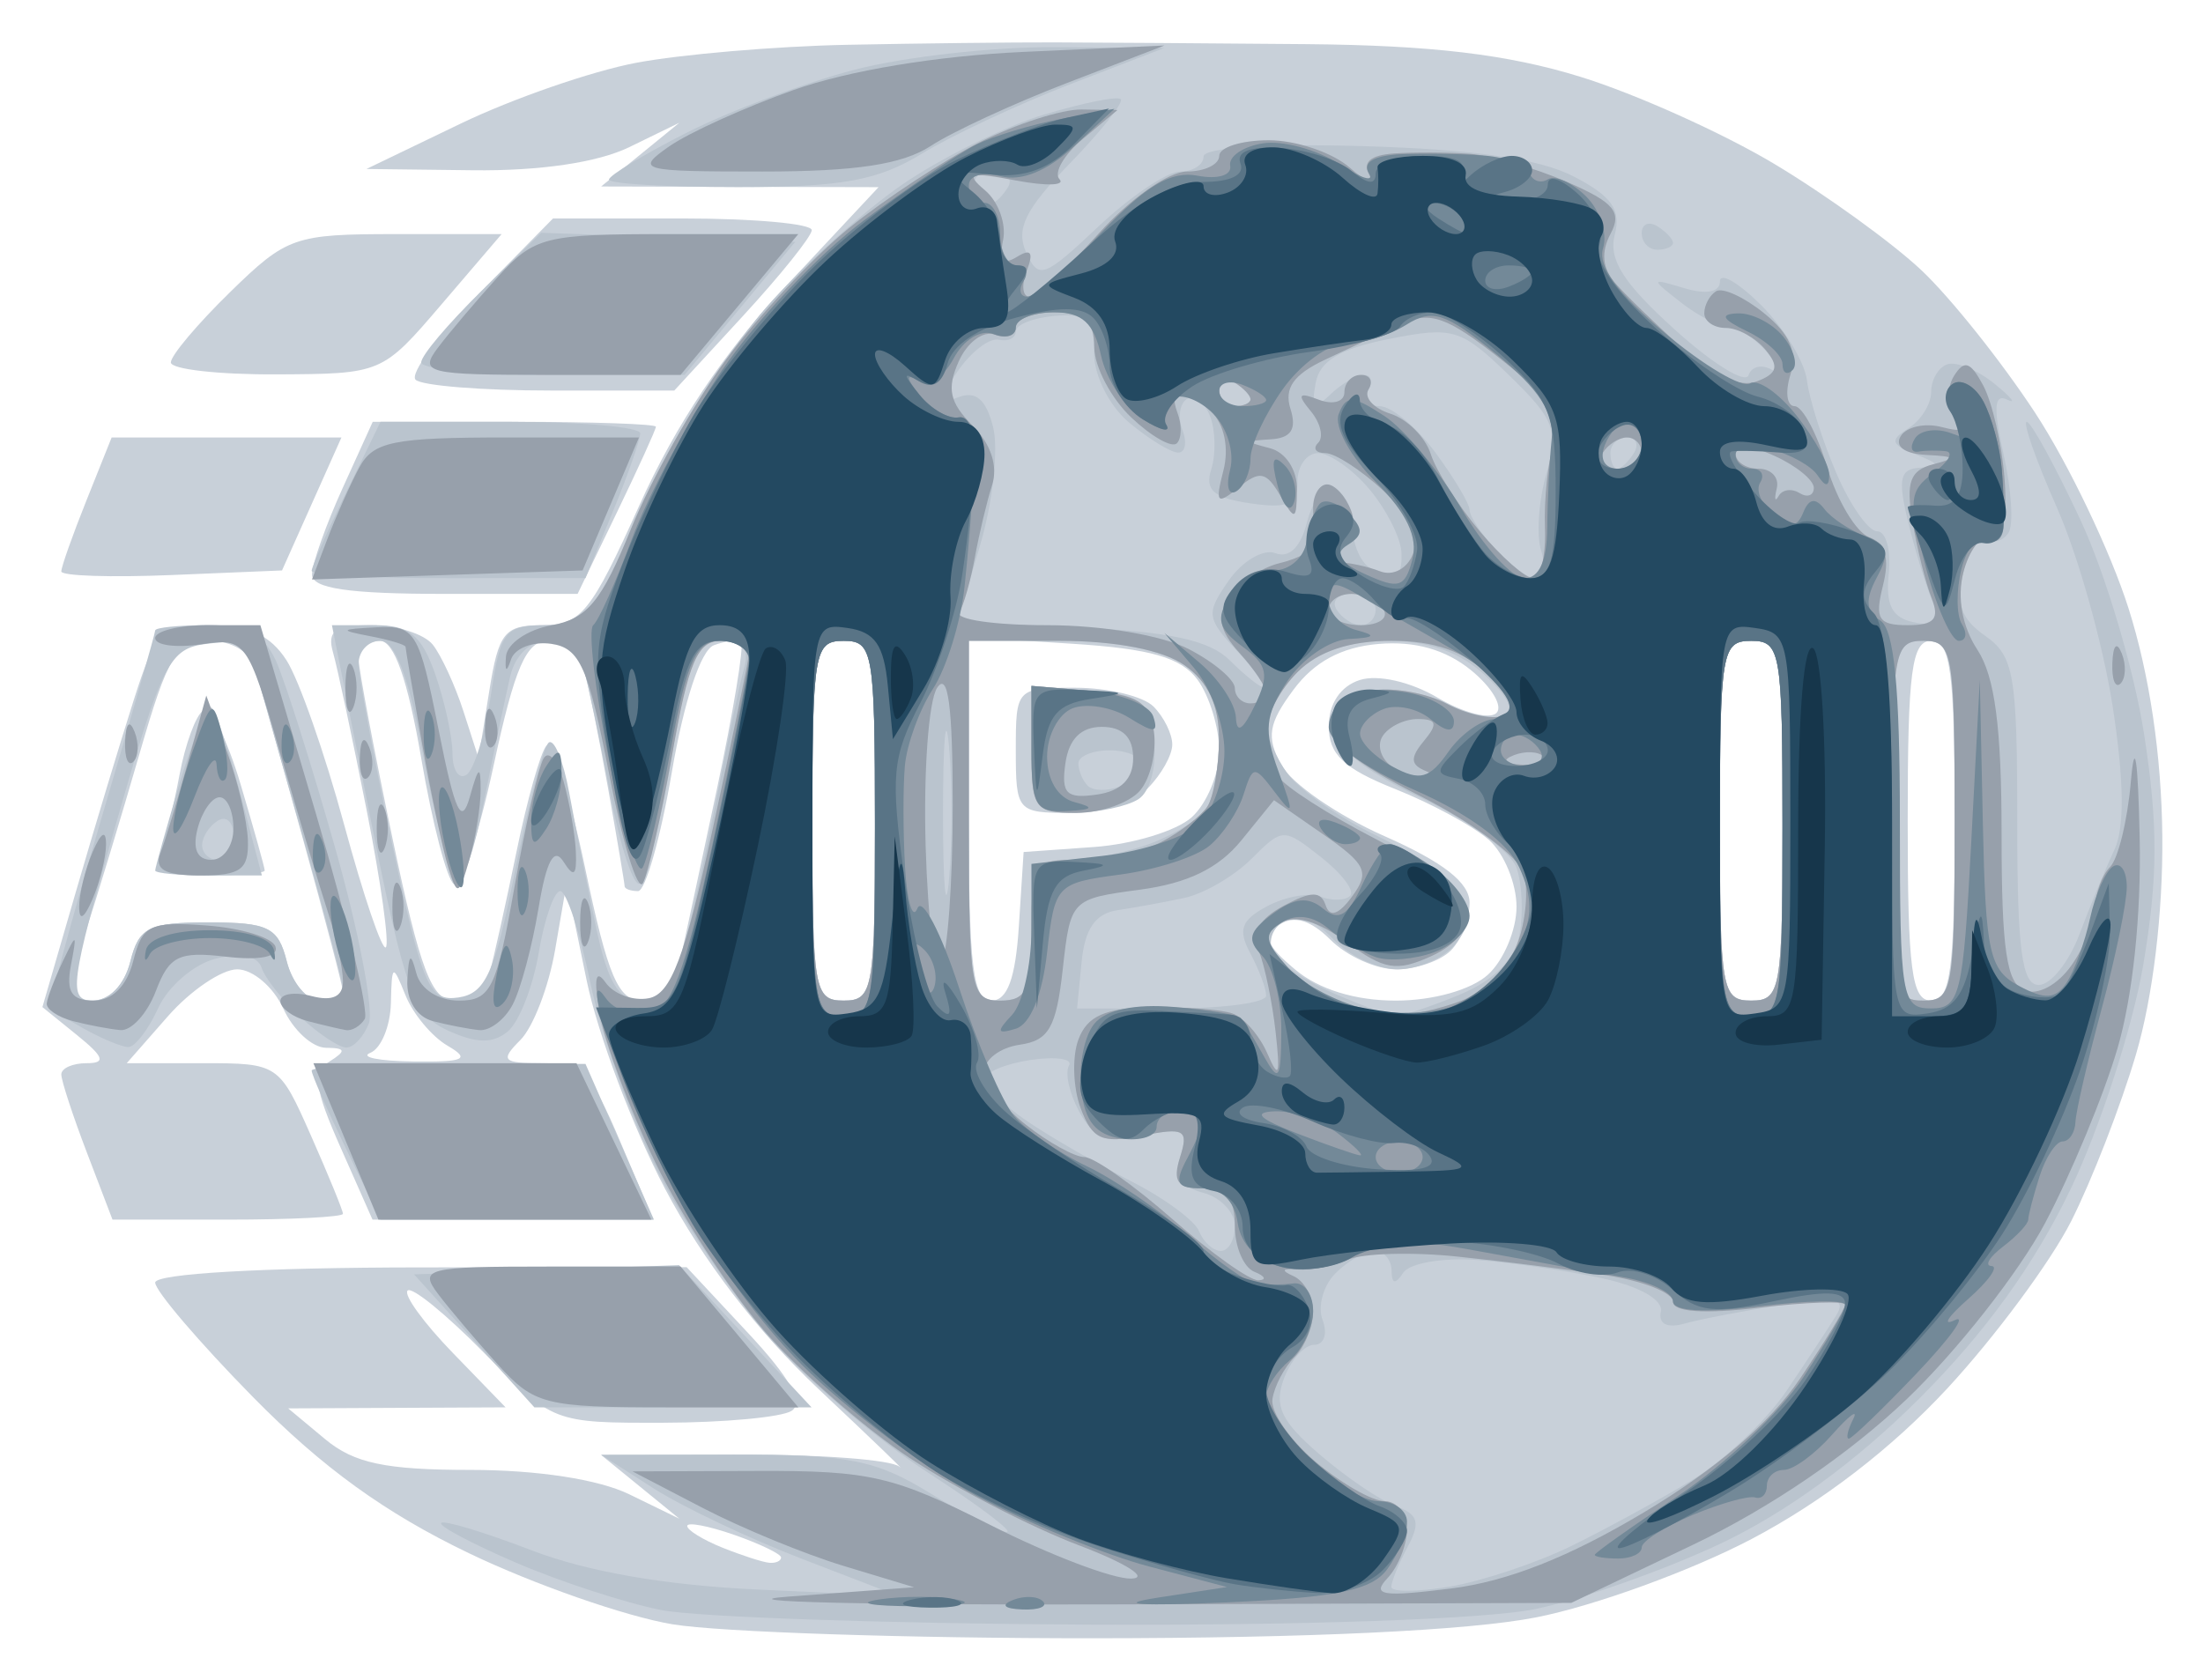
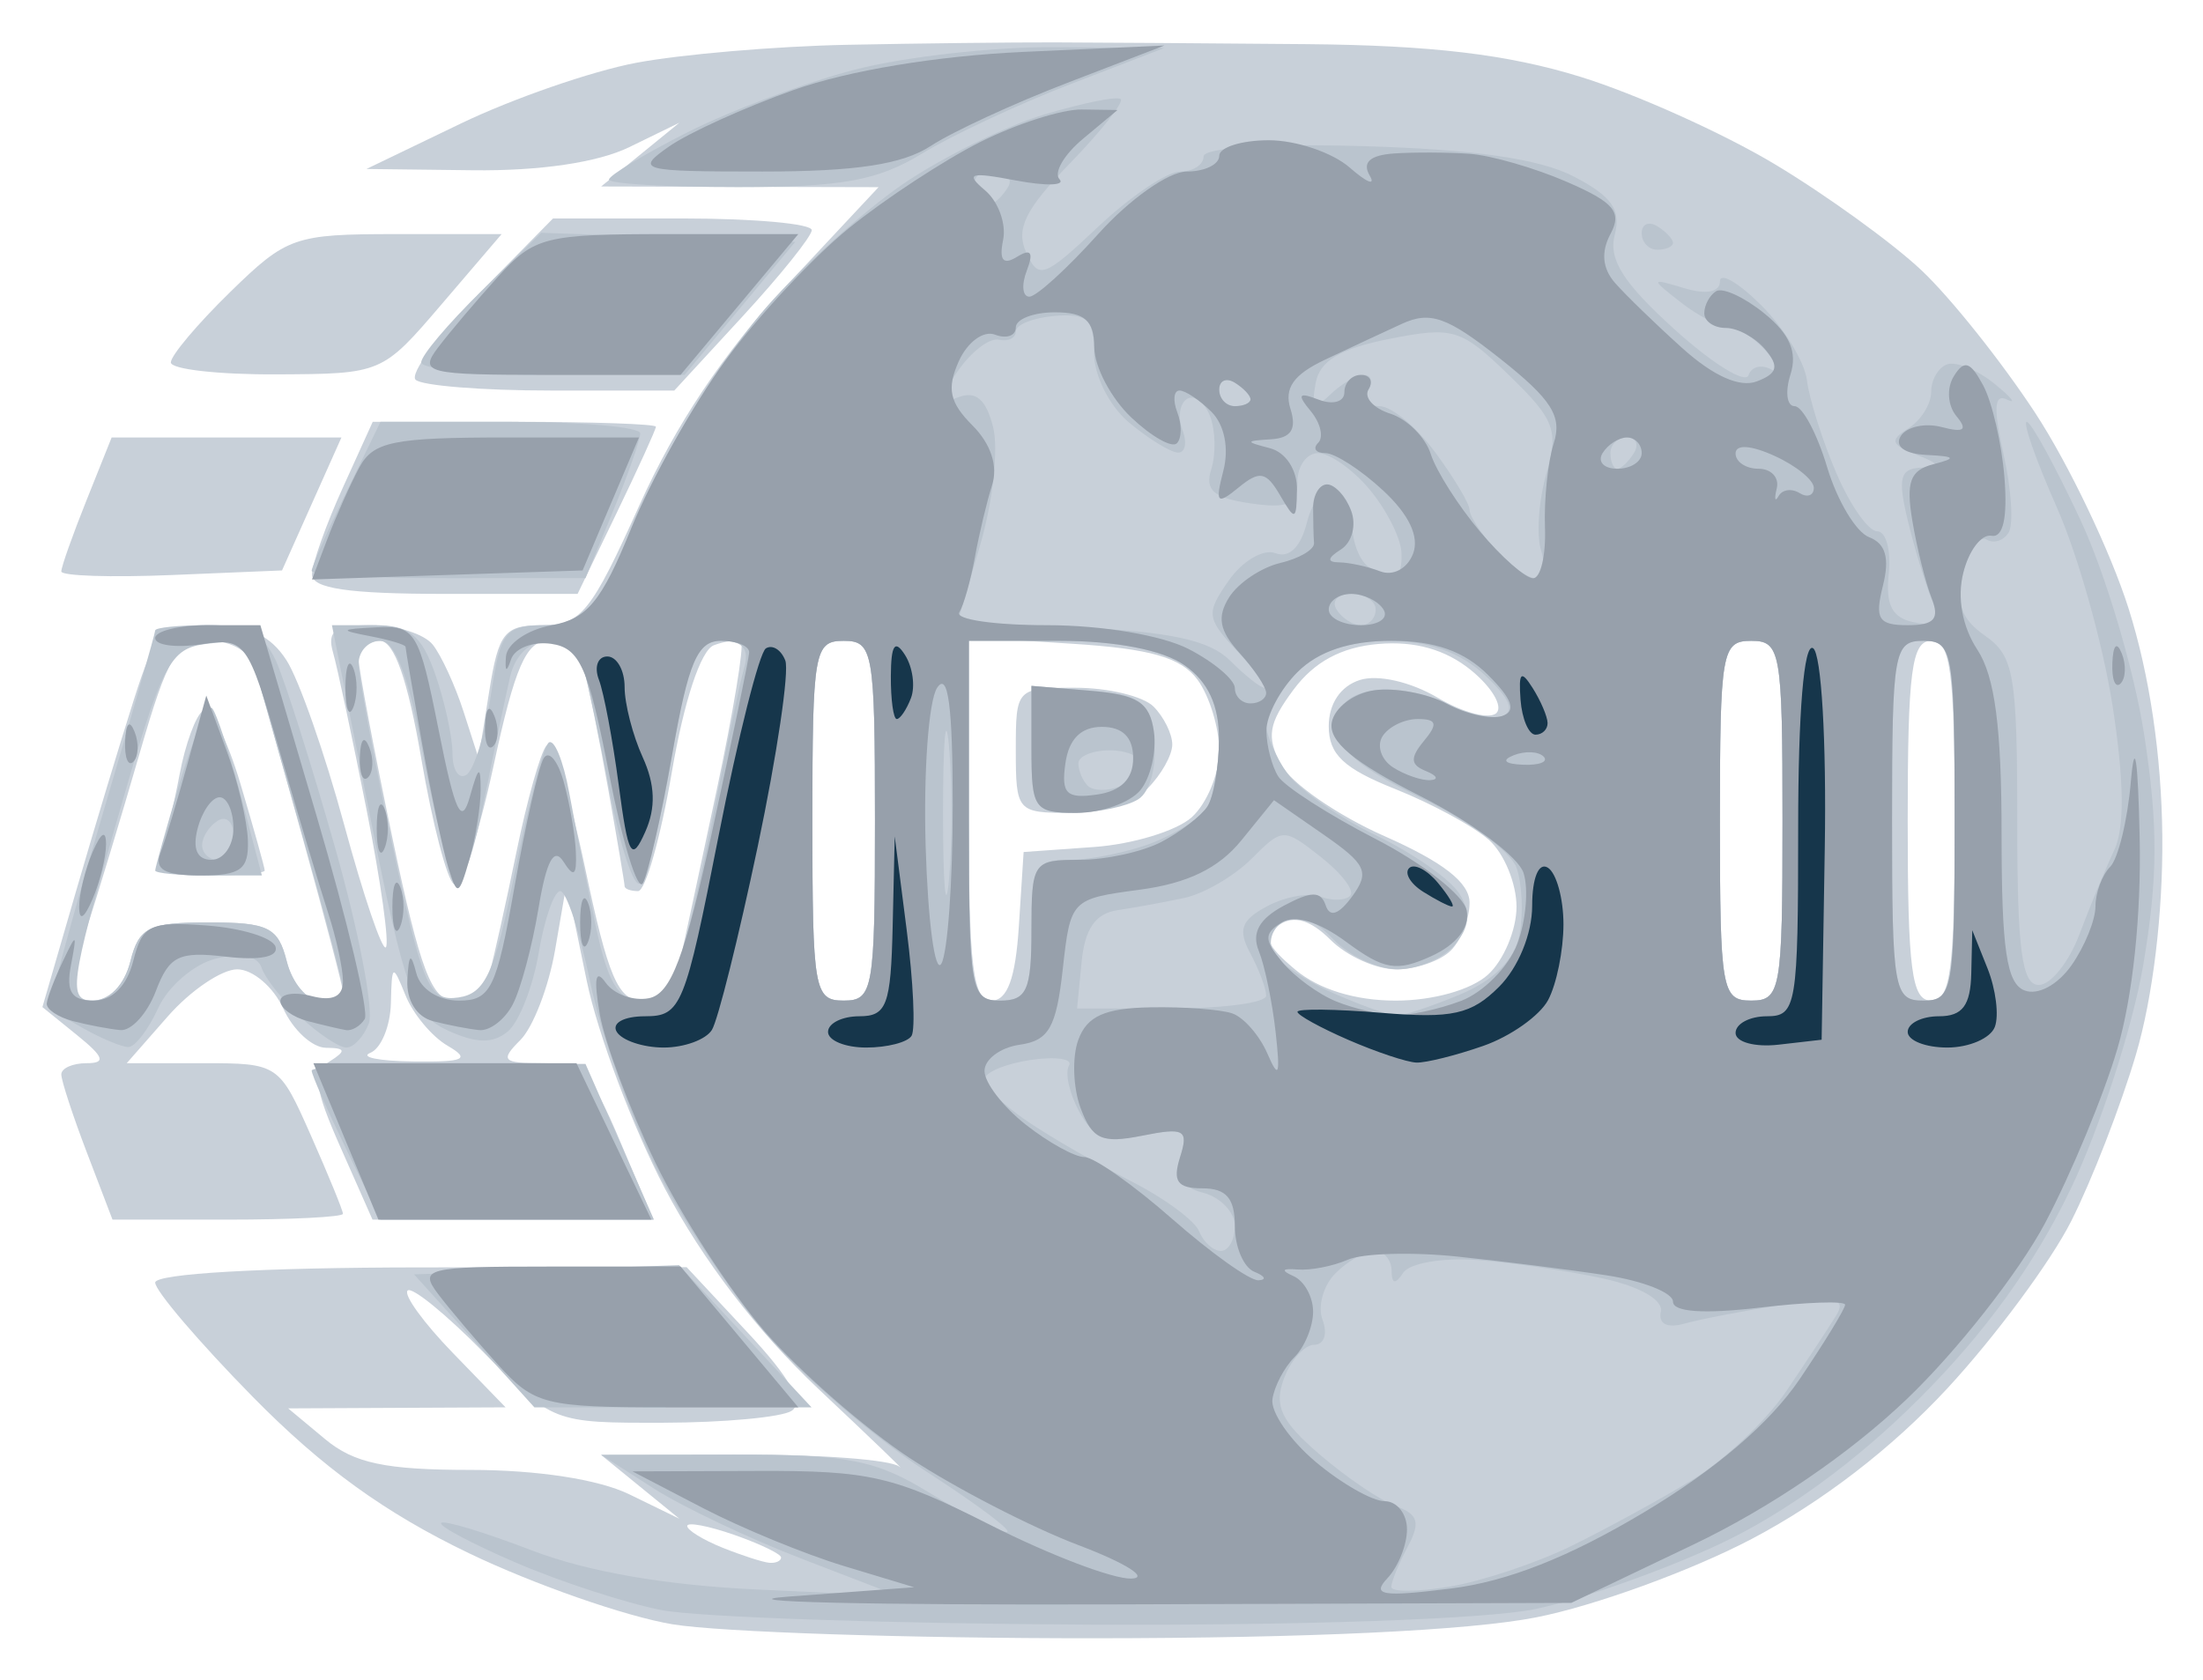
<svg xmlns="http://www.w3.org/2000/svg" role="img" viewBox="-2.71 -2.71 140.79 107.42">
  <title>AWIPS logo</title>
  <g id="g1864" transform="translate(-11.792 -19.745)">
    <g id="g1985">
      <path id="path1999" fill="#c8d0d9" d="m 52.067,120.87 c -2.988,-0.498 -8.838,-2.54 -13,-4.537 C 33.7,113.758 29.683,110.853 25.25,106.343 21.812,102.845 19,99.552 19,99.025 c 0,-0.572 6.836,-0.963 16.983,-0.971 l 16.983,-0.013 3.937,4.22 c 2.669,2.861 3.56,4.46 2.767,4.964 -0.643,0.409 -4.338,0.751 -8.211,0.759 -7.027,0.015 -7.051,0.006 -11.438,-4.464 -2.418,-2.463 -4.618,-4.257 -4.89,-3.985 -0.272,0.272 1.026,2.062 2.884,3.979 L 41.392,107 34.446,107.033 27.5,107.067 l 2.361,1.967 C 31.709,110.573 33.728,111 39.16,111 c 4.253,0 8.178,0.604 10.139,1.56 l 3.2,1.56 -2.5,-2.038 -2.5,-2.038 9.05,-0.022 c 4.978,-0.012 9.477,0.332 10,0.765 0.522,0.433 -1.795,-1.795 -5.151,-4.952 -3.916,-3.684 -7.432,-8.273 -9.818,-12.813 -2.044,-3.891 -4.296,-9.875 -5.003,-13.298 L 45.292,73.5 44.555,77.77 c -0.406,2.348 -1.403,4.936 -2.218,5.75 C 41.03,84.827 41.193,85 43.73,85 c 2.499,0 3.148,0.65 4.985,5 l 2.112,5 H 41.858 32.888 l -2.047,-4.627 c -1.677,-3.792 -1.803,-4.782 -0.694,-5.485 1.081,-0.685 1.033,-0.86 -0.236,-0.873 C 29.036,84.007 27.808,82.875 27.182,81.5 26.555,80.125 25.233,79 24.244,79 c -0.989,0 -2.983,1.35 -4.431,3 l -2.632,3 h 4.863 c 4.822,0 4.88,0.039 6.91,4.627 C 30.079,92.172 31,94.422 31,94.627 31,94.832 27.686,95 23.636,95 H 16.272 L 14.636,90.717 C 13.736,88.361 13,86.111 13,85.717 13,85.322 13.725,85 14.611,85 c 1.257,0 1.124,-0.394 -0.604,-1.793 l -2.215,-1.793 2.164,-7.457 C 15.147,69.855 16.805,64.362 17.641,61.75 19.06,57.314 19.385,57 22.557,57 c 2.428,0 3.808,0.641 4.839,2.25 0.793,1.238 2.45,5.966 3.682,10.508 1.232,4.542 2.43,8.067 2.663,7.834 0.233,-0.233 -0.318,-4.174 -1.225,-8.758 C 31.61,64.25 30.643,59.712 30.367,58.75 29.97,57.366 30.481,57 32.81,57 c 1.62,0 3.39,0.562 3.933,1.25 0.543,0.688 1.423,2.599 1.955,4.248 l 0.967,2.998 0.679,-4.248 c 0.607,-3.797 0.97,-4.248 3.417,-4.249 2.446,-9.75e-4 3.106,-0.819 6.191,-7.68 2.323,-5.166 5.387,-9.747 9.365,-13.999 L 65.229,29 56.365,28.978 47.5,28.956 50,26.918 l 2.5,-2.038 -3.2,1.56 c -2.014,0.982 -5.721,1.53 -10,1.479 L 32.5,27.837 38.523,24.936 c 3.312,-1.596 8.356,-3.344 11.208,-3.885 2.852,-0.541 8.917,-1.059 13.477,-1.152 C 67.769,19.807 73.75,19.738 76.5,19.745 c 2.75,0.008 9.982,0.058 16.072,0.112 7.996,0.071 12.858,0.65 17.5,2.084 3.535,1.092 9.128,3.607 12.428,5.587 3.3,1.981 7.522,5.034 9.381,6.786 1.86,1.752 5.129,5.853 7.265,9.113 2.136,3.26 4.822,8.885 5.968,12.5 1.344,4.237 2.111,9.415 2.158,14.572 0.045,4.923 -0.604,10.291 -1.688,13.957 -0.969,3.277 -2.835,8.075 -4.146,10.664 -1.312,2.589 -4.866,7.387 -7.898,10.662 -3.551,3.836 -8.008,7.266 -12.524,9.639 -3.856,2.026 -10.05,4.279 -13.764,5.006 -4.303,0.843 -14.55,1.327 -28.252,1.335 -11.825,0.007 -23.945,-0.395 -26.933,-0.893 z M 59,116.598 c 0,-0.221 -1.35,-0.873 -3,-1.448 -1.65,-0.575 -3,-0.83 -3,-0.566 0,0.264 1.012,0.887 2.25,1.385 1.238,0.497 2.587,0.933 3,0.968 0.412,0.035 0.75,-0.118 0.75,-0.339 z M 37.686,83.884 c -0.998,-0.58 -2.207,-2.029 -2.687,-3.22 -0.824,-2.044 -0.876,-2.016 -0.936,0.502 -0.035,1.467 -0.626,2.894 -1.313,3.171 -0.688,0.277 0.55,0.526 2.75,0.553 3.273,0.04 3.67,-0.143 2.186,-1.006 z M 17.411,78.5 c 0.55,-2.19 1.17,-2.5 5,-2.5 3.83,0 4.45,0.31 5,2.5 0.345,1.375 1.294,2.5 2.108,2.5 C 30.334,81 31,80.751 31,80.446 31,80.141 29.853,75.754 28.451,70.696 27.049,65.638 25.669,60.712 25.384,59.75 25.077,58.716 23.887,58 22.475,58 c -2.108,0 -2.638,0.857 -4.487,7.25 -1.153,3.987 -2.72,9.162 -3.482,11.5 -1.289,3.957 -1.258,4.25 0.446,4.25 1.119,0 2.075,-0.972 2.458,-2.5 z m 1.924,-6.929 c 0.302,-0.786 0.851,-3.041 1.22,-5.011 0.37,-1.97 1.05,-3.815 1.511,-4.101 0.462,-0.285 1.535,1.826 2.387,4.693 C 25.304,70.018 26,72.506 26,72.682 26,72.857 24.377,73 22.393,73 19.677,73 18.922,72.647 19.334,71.571 Z M 40.361,79.25 c 0.273,-0.963 1.049,-4.45 1.726,-7.75 0.676,-3.3 1.534,-6.354 1.907,-6.786 0.373,-0.432 1.484,3.055 2.469,7.75 C 47.933,79.464 48.588,81 50.108,81 c 1.104,0 2.061,-0.91 2.366,-2.25 0.282,-1.238 1.371,-6.3 2.42,-11.25 1.049,-4.95 1.747,-9.168 1.55,-9.374 -0.197,-0.205 -0.982,-0.134 -1.744,0.158 -0.832,0.319 -1.905,3.565 -2.685,8.124 C 51.301,70.584 50.331,74 49.859,74 49.386,74 49,73.858 49,73.684 c 0,-0.174 -0.475,-2.986 -1.056,-6.25 C 47.364,64.17 46.658,60.712 46.377,59.75 46.095,58.788 45.072,58 44.103,58 c -1.393,0 -2.123,1.68 -3.487,8.025 -0.949,4.414 -2.084,7.803 -2.523,7.532 -0.439,-0.272 -1.379,-3.883 -2.087,-8.025 C 35.142,60.484 34.269,58 33.359,58 32.611,58 32,58.518 32,59.152 c 0,0.633 0.977,5.808 2.171,11.5 C 35.932,79.044 36.676,81 38.104,81 c 0.969,0 1.985,-0.787 2.257,-1.75 z M 65,69.5 C 65,58.667 64.884,58 63,58 c -1.884,0 -2,0.667 -2,11.5 0,10.833 0.116,11.5 2,11.5 1.884,0 2,-0.667 2,-11.5 z M 74.195,76.25 74.5,71.5 78.998,71.18 c 2.474,-0.176 5.287,-1.033 6.25,-1.905 C 86.212,68.403 87,66.496 87,65.036 c 0,-1.46 -0.621,-3.503 -1.379,-4.54 -1.043,-1.426 -2.994,-1.989 -8,-2.308 L 71,57.767 V 69.384 C 71,78.847 71.268,81 72.445,81 c 1.015,0 1.536,-1.415 1.75,-4.75 z M 74,65 c 0,-3.965 0.033,-4 3.8,-4 2.09,0 4.34,0.54 5,1.2 0.66,0.66 1.2,1.753 1.2,2.429 0,0.676 -0.707,1.936 -1.571,2.8 C 81.564,68.293 79.314,69 77.429,69 74.095,69 74,68.889 74,65 Z m 30.171,14.345 C 105.177,78.435 106,76.48 106,75 c 0,-1.48 -0.787,-3.397 -1.75,-4.261 -0.963,-0.864 -3.663,-2.333 -6,-3.264 C 94.955,66.163 94,65.261 94,63.459 c 0,-1.441 0.755,-2.564 1.988,-2.955 1.149,-0.365 3.247,0.112 4.969,1.13 1.64,0.969 3.333,1.408 3.762,0.978 0.429,-0.431 -0.309,-1.667 -1.642,-2.748 -1.614,-1.308 -3.584,-1.864 -5.901,-1.664 -2.37,0.205 -4.1,1.136 -5.429,2.925 -1.601,2.154 -1.744,3.013 -0.794,4.787 0.636,1.189 3.607,3.245 6.602,4.57 C 101.326,72.15 103,73.46 103,74.745 103,75.765 102.46,77.14 101.8,77.8 c -0.66,0.66 -2.235,1.2 -3.5,1.2 -1.265,0 -3.147,-0.847 -4.182,-1.882 -1.267,-1.267 -2.329,-1.587 -3.25,-0.98 -1.094,0.721 -0.895,1.299 0.993,2.882 C 93.364,80.281 95.697,81 98.282,81 c 2.375,0 4.82,-0.687 5.889,-1.655 z M 123,69.5 C 123,58.667 122.884,58 121,58 c -1.884,0 -2,0.667 -2,11.5 0,10.833 0.116,11.5 2,11.5 1.884,0 2,-0.667 2,-11.5 z m 11,0 c 0,-9.556 -0.254,-11.5 -1.5,-11.5 -1.246,0 -1.5,1.944 -1.5,11.5 0,9.556 0.254,11.5 1.5,11.5 1.246,0 1.5,-1.944 1.5,-11.5 z M 29.022,53.75 c 0.012,-0.688 0.89,-3.163 1.951,-5.5 L 32.902,44 h 9.049 C 46.928,44 51,44.141 51,44.313 c 0,0.172 -1.126,2.647 -2.502,5.5 L 45.995,55 h -8.498 c -6.143,0 -8.492,-0.346 -8.476,-1.25 z M 13,53.564 c 0,-0.288 0.724,-2.333 1.609,-4.544 L 16.217,45 h 7.343 7.343 l -1.899,4.25 -1.899,4.25 -7.052,0.294 C 16.173,53.955 13,53.852 13,53.564 Z M 35.642,41.309 c -0.38,-0.38 1.441,-2.855 4.046,-5.5 L 44.425,31 h 8.288 c 4.558,0 8.27,0.338 8.248,0.75 -0.022,0.412 -2.007,2.888 -4.412,5.5 L 52.175,42 H 44.254 C 39.898,42 36.022,41.689 35.642,41.309 Z M 20,40.203 c 0,-0.438 1.706,-2.463 3.792,-4.5 C 27.411,32.17 27.895,32 34.362,32 h 6.778 l -3.82,4.467 c -3.815,4.462 -3.828,4.467 -10.57,4.5 C 23.038,40.985 20,40.641 20,40.203 Z" />
      <path id="path1997" fill="#bac4ce" d="m 51.344,119.959 c -2.286,-0.452 -6.462,-1.814 -9.28,-3.027 -2.818,-1.212 -4.971,-2.357 -4.784,-2.544 0.187,-0.187 2.788,0.602 5.78,1.753 3.551,1.366 8.566,2.236 14.44,2.505 l 9,0.412 -6.148,-2.366 c -3.381,-1.301 -7.656,-3.332 -9.5,-4.512 L 47.5,110.034 56,110.022 c 7.296,-0.01 9.066,0.337 12.5,2.452 2.2,1.355 4.407,2.478 4.905,2.495 0.498,0.017 -1.756,-1.689 -5.008,-3.791 -3.252,-2.102 -7.814,-5.981 -10.137,-8.621 C 55.936,99.918 52.682,95.051 51.028,91.741 49.374,88.431 47.476,83.085 46.811,79.861 46.145,76.638 45.279,74 44.888,74 c -0.392,0 -1.012,1.774 -1.378,3.942 -0.366,2.168 -1.256,4.432 -1.976,5.03 -0.945,0.785 -2.003,0.771 -3.8,-0.047 -2.226,-1.014 -2.753,-2.45 -4.965,-13.53 L 30.295,57 h 2.755 c 2.191,0 2.98,0.645 3.853,3.149 C 37.506,61.881 38,64.158 38,65.208 c 0,1.05 0.398,1.664 0.885,1.363 0.487,-0.301 1.189,-2.577 1.561,-5.059 C 41.073,57.327 41.338,57 44.093,57 c 1.946,0 3.166,-0.603 3.537,-1.75 0.312,-0.963 1.866,-4.491 3.454,-7.842 1.587,-3.351 4.742,-8.2 7.01,-10.776 2.268,-2.576 6.158,-6.084 8.644,-7.795 2.486,-1.711 6.562,-3.724 9.057,-4.475 2.495,-0.751 4.705,-1.196 4.911,-0.99 0.206,0.206 -1.263,2.061 -3.264,4.122 -2.837,2.921 -3.451,4.169 -2.785,5.661 0.791,1.773 1.13,1.654 4.601,-1.62 C 81.318,29.591 83.679,28 84.502,28 85.326,28 86,27.568 86,27.04 c 0,-0.571 4.158,-0.839 10.25,-0.662 7.063,0.206 11.233,0.809 13.412,1.94 2.432,1.263 3.036,2.124 2.615,3.73 -0.41,1.567 0.545,3.076 3.829,6.048 2.406,2.178 4.53,3.494 4.72,2.925 0.19,-0.569 0.869,-0.72 1.509,-0.336 0.641,0.384 0.547,-0.063 -0.208,-0.994 -0.755,-0.931 -1.88,-1.706 -2.5,-1.724 C 119.007,37.951 117.6,37.229 116.5,36.365 c -1.967,-1.546 -1.963,-1.561 0.25,-0.901 1.387,0.414 2.25,0.244 2.25,-0.442 0,-0.612 1.192,0.079 2.649,1.536 1.457,1.457 2.768,3.615 2.913,4.795 0.145,1.181 0.984,3.834 1.865,5.897 0.88,2.062 2.061,3.75 2.625,3.75 0.563,0 0.895,1.222 0.737,2.714 -0.212,1.998 0.212,2.817 1.608,3.101 1.506,0.307 1.739,0.006 1.135,-1.464 -0.419,-1.018 -1.112,-3.314 -1.541,-5.101 -0.636,-2.654 -0.478,-3.263 0.865,-3.32 1.292,-0.055 1.226,-0.234 -0.311,-0.835 -1.628,-0.637 -1.712,-0.918 -0.5,-1.68 C 131.845,43.912 132.5,42.862 132.5,42.083 c 0,-0.779 0.468,-1.573 1.04,-1.763 0.572,-0.191 1.922,0.368 3,1.241 1.078,0.873 1.446,1.333 0.818,1.021 -0.834,-0.414 -0.897,0.526 -0.231,3.49 0.501,2.231 0.647,4.485 0.323,5.009 -0.324,0.524 -0.959,0.723 -1.413,0.443 -0.453,-0.28 -1.119,0.667 -1.48,2.105 -0.497,1.98 -0.159,2.963 1.393,4.05 C 137.794,58.969 138,60.163 138,69.557 138,77.765 138.295,80 139.379,80 c 0.758,0 1.929,-1.462 2.601,-3.25 0.672,-1.788 1.671,-4.203 2.219,-5.367 0.671,-1.425 0.636,-4.445 -0.108,-9.238 -0.608,-3.916 -2.202,-9.601 -3.543,-12.633 C 139.207,46.481 138.334,44 138.608,44 c 0.274,0 1.813,2.812 3.421,6.25 1.608,3.438 3.446,9.625 4.084,13.75 0.895,5.782 0.882,9.149 -0.057,14.699 -0.67,3.959 -2.761,10.418 -4.647,14.353 -2.307,4.815 -5.469,9.192 -9.668,13.386 -4.039,4.034 -8.532,7.311 -12.74,9.292 -3.575,1.683 -8.885,3.558 -11.799,4.165 -3.091,0.645 -14.965,1.059 -28.5,0.996 -12.76,-0.06 -25.071,-0.48 -27.357,-0.932 z M 109.5,115.864 c 2.2,-1.077 5.668,-2.971 7.708,-4.209 2.039,-1.238 4.759,-3.805 6.043,-5.703 1.285,-1.899 2.711,-4.064 3.169,-4.811 0.675,-1.102 0.004,-1.23 -3.543,-0.677 -2.407,0.375 -5.175,0.908 -6.152,1.185 -1.095,0.31 -1.67,0.018 -1.5,-0.761 0.164,-0.752 -1.344,-1.616 -3.725,-2.135 -2.2,-0.479 -5.8,-1.007 -8,-1.172 -2.2,-0.165 -4.331,0.199 -4.735,0.81 -0.514,0.776 -0.739,0.734 -0.75,-0.14 -0.008,-0.688 -0.497,-1.25 -1.087,-1.25 -0.589,0 -1.713,0.642 -2.497,1.426 -0.784,0.784 -1.154,2.134 -0.822,3 0.332,0.866 0.091,1.574 -0.535,1.574 -0.627,0 -1.501,0.978 -1.943,2.174 -0.641,1.733 -0.179,2.713 2.282,4.831 1.698,1.461 3.893,2.951 4.88,3.311 1.431,0.522 1.583,1.047 0.75,2.603 C 98.469,116.991 98,118.143 98,118.48 c 0,0.336 1.688,0.326 3.75,-0.023 2.062,-0.349 5.55,-1.515 7.75,-2.592 z M 88,95.406 c 0,-0.876 -0.913,-1.832 -2.028,-2.124 -1.439,-0.376 -1.856,-1.072 -1.437,-2.394 0.511,-1.611 0.188,-1.783 -2.38,-1.269 -2.364,0.473 -3.204,0.16 -4.11,-1.533 -0.626,-1.17 -0.916,-2.486 -0.645,-2.926 C 77.672,84.721 76.568,84.557 74.947,84.794 73.326,85.032 72,85.595 72,86.045 c 0,0.45 1.238,1.655 2.75,2.678 1.512,1.023 4.487,2.741 6.61,3.818 2.123,1.077 4.084,2.521 4.357,3.208 C 85.99,96.438 86.616,97 87.107,97 87.598,97 88,96.283 88,95.406 Z m 2,-14.722 c -2.55e-4,-0.449 -0.456,-1.667 -1.013,-2.708 -0.808,-1.509 -0.59,-2.119 1.078,-3.011 1.15,-0.615 2.687,-0.89 3.415,-0.611 0.728,0.279 1.578,0.254 1.888,-0.056 0.31,-0.31 -0.528,-1.422 -1.862,-2.472 -2.392,-1.881 -2.453,-1.88 -4.441,0.107 -1.108,1.108 -3.039,2.234 -4.291,2.502 C 83.524,74.703 81.6,75.056 80.5,75.219 c -1.405,0.209 -2.087,1.187 -2.292,3.289 L 77.916,81.5 h 6.042 c 3.323,0 6.042,-0.367 6.042,-0.816 z m 12.394,-0.076 c 2.168,-0.906 3.493,-2.239 3.795,-3.819 0.255,-1.335 0.171,-3.263 -0.188,-4.286 -0.359,-1.022 -3.093,-3.026 -6.077,-4.453 C 96.061,66.203 94.5,64.887 94.5,63.478 c 0,-1.327 0.79,-2.09 2.399,-2.317 1.32,-0.187 3.413,0.203 4.651,0.866 1.239,0.663 2.822,1.015 3.518,0.783 0.858,-0.286 0.507,-1.128 -1.09,-2.616 C 102.408,58.731 100.353,58 97.811,58 95.333,58 93.3,58.7 92,60 c -1.1,1.1 -2,2.589 -2,3.309 0,0.72 0.619,2.156 1.376,3.191 0.757,1.035 3.303,2.809 5.657,3.941 2.355,1.132 4.747,2.809 5.316,3.725 0.744,1.197 0.665,2.112 -0.28,3.25 C 101.347,78.287 99.703,79 98.417,79 c -1.286,0 -3.155,-0.876 -4.153,-1.948 -1.172,-1.258 -2.293,-1.652 -3.167,-1.112 -0.747,0.462 -1.018,1.378 -0.604,2.046 0.411,0.666 2.157,1.824 3.878,2.573 1.721,0.749 3.482,1.38 3.912,1.401 0.43,0.022 2.281,-0.587 4.113,-1.352 z M 41.975,72.821 c 0.839,-4.224 1.808,-7.957 2.155,-8.297 0.346,-0.339 0.944,1.091 1.328,3.179 0.384,2.088 1.15,5.934 1.703,8.547 0.767,3.624 1.45,4.75 2.883,4.75 1.333,0 2.158,-1.089 2.841,-3.75 0.529,-2.062 1.477,-6.45 2.107,-9.75 0.63,-3.3 1.37,-6.787 1.644,-7.75 C 56.988,58.517 56.566,58 55.209,58 c -1.617,0 -2.133,1.209 -3.214,7.532 -0.709,4.142 -1.615,7.734 -2.015,7.981 C 49.58,73.76 48.72,71.158 48.069,67.731 47.419,64.304 46.656,60.712 46.376,59.75 46.095,58.788 45.044,58 44.041,58 c -1.07,0 -2.041,0.931 -2.349,2.25 -0.289,1.238 -1.061,4.919 -1.717,8.182 -0.766,3.81 -1.465,5.42 -1.954,4.5 C 37.602,72.144 36.7,68.463 36.016,64.75 35.189,60.259 34.309,58 33.387,58 32.624,58 32,58.658 32,59.462 c 0,0.804 0.967,6.002 2.148,11.55 1.935,9.088 2.354,10.058 4.225,9.788 1.735,-0.251 2.329,-1.567 3.602,-7.98 z M 65,69.5 C 65,58.667 64.884,58 63,58 c -1.884,0 -2,0.667 -2,11.5 0,10.833 0.116,11.5 2,11.5 1.884,0 2,-0.667 2,-11.5 z m 10,7 c 0,-4.101 0.216,-4.5 2.435,-4.5 1.339,0 3.693,-0.478 5.23,-1.063 1.537,-0.584 3.135,-1.597 3.55,-2.25 0.415,-0.653 0.762,-2.624 0.77,-4.381 0.01,-2.178 -0.691,-3.688 -2.207,-4.75 C 83.389,58.584 80.388,58 76.777,58 H 71 v 11.5 c 0,10.833 0.116,11.5 2,11.5 1.704,0 2,-0.667 2,-4.5 z m 0,-11.56 v -4.06 l 3.75,0.31 c 3.305,0.274 3.789,0.653 4.08,3.202 0.187,1.642 -0.245,3.256 -1,3.735 C 81.099,68.59 79.263,68.976 77.75,68.985 75.199,68.999 75,68.706 75,64.94 Z m 7,0.953 C 82,65.402 81.1,65 80,65 c -1.1,0 -2,0.375 -2,0.833 0,0.458 0.269,1.102 0.598,1.431 0.329,0.329 1.229,0.356 2,0.06 C 81.369,67.028 82,66.384 82,65.893 Z M 123,69.5 C 123,58.667 122.884,58 121,58 c -1.884,0 -2,0.667 -2,11.5 0,10.833 0.116,11.5 2,11.5 1.884,0 2,-0.667 2,-11.5 z m 11,0 C 134,58.667 133.884,58 132,58 c -1.884,0 -2,0.667 -2,11.5 0,10.833 0.116,11.5 2,11.5 1.884,0 2,-0.667 2,-11.5 z M 69.732,64.75 C 69.522,62.413 69.349,64.325 69.349,69 c 0,4.675 0.172,6.588 0.383,4.25 0.211,-2.337 0.211,-6.162 0,-8.5 z m 18.457,-6.049 c -2.014,-2.144 -2.053,-2.451 -0.571,-4.567 0.874,-1.248 2.213,-2.029 2.975,-1.737 0.88,0.338 1.616,-0.383 2.016,-1.976 0.346,-1.38 1.138,-2.339 1.76,-2.131 0.622,0.207 1.131,1.239 1.131,2.294 0,1.054 0.45,2.247 1,2.651 0.55,0.404 1.288,0.742 1.639,0.75 0.351,0.008 0.576,-0.76 0.5,-1.709 -0.076,-0.948 -1.008,-2.748 -2.069,-4 C 95.508,47.024 94.045,46 93.32,46 92.594,46 92,46.822 92,47.827 c 0,1.465 -0.6,1.739 -3.03,1.382 -2.334,-0.343 -2.903,-0.845 -2.477,-2.186 0.304,-0.958 0.27,-2.477 -0.075,-3.376 -0.345,-0.899 -1.011,-1.398 -1.479,-1.109 -0.468,0.289 -0.598,1.187 -0.288,1.994 0.31,0.807 0.178,1.453 -0.294,1.435 C 83.886,45.948 82.487,45.089 81.25,44.056 79.984,43 79,41.052 79,39.601 79,37.462 78.574,37.058 76.5,37.229 75.125,37.343 74,37.788 74,38.218 74,38.648 73.514,38.888 72.92,38.75 72.325,38.612 71.139,39.522 70.284,40.771 c -1.414,2.064 -1.41,2.215 0.039,1.659 1.128,-0.433 1.779,0.127 2.229,1.918 0.349,1.391 -0.019,4.763 -0.819,7.491 l -1.454,4.961 7.832,0.356 c 5.767,0.262 8.291,0.815 9.576,2.1 C 88.644,60.215 89.636,61 89.889,61 90.142,61 89.377,59.966 88.189,58.701 Z M 97,56 c 0,-0.55 -0.702,-1 -1.559,-1 -0.857,0 -1.281,0.45 -0.941,1 0.34,0.55 1.041,1 1.559,1 C 96.577,57 97,56.55 97,56 Z m 10.572,-3.773 c -0.309,-0.975 -0.159,-3.18 0.334,-4.899 0.799,-2.787 0.54,-3.472 -2.387,-6.309 -3.073,-2.978 -3.564,-3.127 -7.643,-2.32 -3.165,0.626 -4.457,1.402 -4.715,2.832 -0.287,1.593 -0.107,1.731 0.942,0.72 0.713,-0.688 1.684,-1.25 2.156,-1.25 0.472,0 0.581,0.45 0.241,1 -0.34,0.55 -0.001,1 0.753,1 0.754,0 2.356,1.332 3.559,2.96 1.203,1.628 2.188,3.28 2.188,3.671 0,0.391 0.745,1.535 1.655,2.54 C 105.565,53.177 106.721,54 107.222,54 c 0.502,0 0.659,-0.798 0.35,-1.773 z M 113.5,46 c 0.34,-0.55 0.141,-1 -0.441,-1 C 112.477,45 112,45.45 112,46 c 0,0.55 0.198,1 0.441,1 0.243,0 0.719,-0.45 1.059,-1 z M 89,42.559 C 89,42.316 88.55,41.84 88,41.5 87.45,41.16 87,41.359 87,41.941 87,42.523 87.45,43 88,43 c 0.55,0 1,-0.198 1,-0.441 z M 73.5,29 c 0.34,-0.55 -0.11,-1 -1,-1 -0.89,0 -1.34,0.45 -1,1 0.34,0.55 0.79,1 1,1 0.21,0 0.66,-0.45 1,-1 z m -34.112,73.75 -3.844,-4.25 8.468,-0.294 8.468,-0.294 4.233,4.544 L 60.945,107 H 52.089 43.233 Z M 31.199,90.473 C 29.99,87.984 29,85.734 29,85.473 c 0,-0.26 3.938,-0.463 8.75,-0.45 l 8.75,0.024 2.186,4.976 L 50.873,95 H 42.136 33.399 Z M 14.5,82.822 c -1.1,-0.614 -2.106,-1.194 -2.235,-1.288 -0.129,-0.094 1.333,-5.5 3.25,-12.014 C 17.432,63.006 19,57.524 19,57.338 19,57.152 20.503,57 22.339,57 c 2.505,0 3.599,0.569 4.378,2.279 0.571,1.253 2.274,6.633 3.784,11.956 1.51,5.322 2.48,10.372 2.154,11.221 C 32.329,83.305 31.683,84 31.22,84 c -0.464,0 -1.782,-0.875 -2.929,-1.944 -1.148,-1.069 -2.269,-2.49 -2.491,-3.158 -0.255,-0.764 -1.342,-0.979 -2.931,-0.58 -1.389,0.349 -3.043,1.77 -3.676,3.158 -0.632,1.388 -1.497,2.51 -1.921,2.494 C 16.847,83.953 15.6,83.437 14.5,82.822 Z M 17.411,78.5 c 0.55,-2.19 1.17,-2.5 5,-2.5 3.83,0 4.45,0.31 5,2.5 0.345,1.375 1.294,2.5 2.108,2.5 C 30.334,81 31,80.662 31,80.248 31,79.834 29.65,74.773 28,69 26.35,63.227 25,58.361 25,58.186 25,58.01 23.808,58.01 22.352,58.184 19.89,58.478 19.475,59.295 16.48,69.75 13.558,79.945 13.421,81 15.02,81 c 1.047,0 2.018,-1.016 2.391,-2.5 z M 19,72.682 c 0,-0.175 0.706,-2.695 1.568,-5.599 0.862,-2.904 1.791,-5.057 2.063,-4.785 0.272,0.272 1.101,2.792 1.841,5.599 L 25.819,73 H 22.409 C 20.534,73 19,72.857 19,72.682 Z m 5,-2.241 C 24,69.584 23.55,69.16 23,69.5 22.45,69.84 22,70.541 22,71.059 22,71.577 22.45,72 23,72 c 0.55,0 1,-0.702 1,-1.559 z m 5,-16.914 c 0,-0.26 0.99,-2.51 2.199,-5 L 33.399,44 h 8.301 C 46.265,44 50,44.333 50,44.739 c 0,0.407 -0.787,2.655 -1.75,4.996 l -1.75,4.257 -8.75,0.004 C 32.938,53.998 29,53.787 29,53.527 Z m 7,-13.324 c 0,-0.438 1.726,-2.483 3.836,-4.543 l 3.836,-3.746 8.115,0.293 L 59.904,32.5 56.369,36.75 52.834,41 H 44.417 C 39.788,41 36,40.641 36,40.203 Z m 78,-8.262 c 0,-0.582 0.45,-0.781 1,-0.441 0.55,0.34 1,0.816 1,1.059 C 116,32.802 115.55,33 115,33 c -0.55,0 -1,-0.477 -1,-1.059 z M 48,28.517 c 0,-0.266 2.242,-1.619 4.983,-3.008 2.741,-1.389 7.56,-3.196 10.71,-4.017 3.15,-0.82 8.895,-1.47 12.767,-1.443 l 7.04,0.049 -6,2.312 c -3.3,1.272 -7.575,3.273 -9.5,4.447 -2.825,1.723 -5.09,2.136 -11.75,2.139 C 51.712,28.998 48,28.783 48,28.517 Z" />
      <path id="path1995" fill="#97a0ab" d="M 59.5,119.096 67.5,118.5 63,117.138 c -2.475,-0.749 -6.525,-2.416 -9,-3.703 l -4.5,-2.342 8,-0.028 c 7.182,-0.025 8.703,0.328 14.87,3.453 3.779,1.915 7.829,3.458 9,3.429 1.187,-0.029 -0.305,-0.977 -3.37,-2.141 -3.025,-1.149 -7.868,-3.648 -10.762,-5.553 -2.894,-1.906 -7.071,-5.555 -9.283,-8.109 -2.211,-2.555 -5.358,-7.415 -6.994,-10.801 -1.635,-3.386 -3.234,-7.661 -3.552,-9.5 -0.392,-2.266 -0.27,-2.909 0.376,-1.996 0.525,0.742 1.767,1.192 2.76,1 C 51.963,80.575 52.842,78.243 54.635,70 55.892,64.225 56.938,59.163 56.96,58.75 56.982,58.337 56.172,58 55.16,58 c -1.5,0 -2.076,1.34 -3.118,7.25 -0.703,3.987 -1.548,7.7 -1.878,8.25 -0.33,0.55 -1.3,-2.6 -2.156,-7 -1.327,-6.82 -1.872,-8.045 -3.697,-8.308 -1.177,-0.17 -2.335,0.28 -2.572,1 -0.284,0.863 -0.394,0.801 -0.322,-0.184 0.06,-0.821 1.366,-1.721 2.902,-2 2.294,-0.417 3.205,-1.521 5.093,-6.177 1.265,-3.118 3.98,-7.959 6.034,-10.757 2.054,-2.798 5.607,-6.605 7.894,-8.46 2.288,-1.855 6.054,-4.327 8.37,-5.493 2.316,-1.166 5.241,-2.106 6.5,-2.087 L 80.5,24.067 78.293,25.909 c -1.214,1.013 -1.889,2.176 -1.5,2.584 C 77.182,28.9 75.925,28.935 74,28.57 c -2.945,-0.559 -3.256,-0.458 -1.964,0.633 0.845,0.713 1.364,2.138 1.154,3.166 -0.267,1.304 -2.8e-5,1.632 0.884,1.086 0.896,-0.553 1.079,-0.295 0.628,0.882 C 74.35,35.251 74.425,36 74.867,36 c 0.443,0 2.42,-1.8 4.395,-4 1.998,-2.226 4.51,-4 5.664,-4 C 86.067,28 87,27.55 87,27 c 0,-0.55 1.427,-1 3.171,-1 1.744,0 4.072,0.787 5.172,1.75 1.1,0.963 1.672,1.188 1.27,0.5 -0.49,-0.838 0.03,-1.301 1.578,-1.406 1.27,-0.086 3.434,-0.075 4.809,0.024 1.375,0.099 4.171,0.904 6.213,1.791 3.031,1.315 3.543,1.929 2.789,3.338 -0.611,1.142 -0.514,2.198 0.287,3.116 0.666,0.764 2.6,2.641 4.298,4.169 1.992,1.794 3.686,2.55 4.776,2.132 1.311,-0.503 1.432,-0.957 0.54,-2.031 C 121.272,38.622 120.135,38 119.378,38 118.62,38 118,37.577 118,37.059 c 0,-0.518 0.34,-1.151 0.755,-1.408 0.415,-0.257 1.8,0.379 3.076,1.413 1.634,1.323 2.131,2.48 1.678,3.908 C 123.155,42.087 123.274,43 123.774,43 c 0.5,0 1.434,1.753 2.077,3.897 0.642,2.143 1.849,4.158 2.683,4.478 1.059,0.407 1.325,1.34 0.882,3.103 C 128.882,56.606 129.13,57 130.999,57 c 1.707,0 2.057,-0.402 1.523,-1.75 -0.381,-0.963 -0.931,-3.17 -1.222,-4.904 -0.421,-2.504 -0.145,-3.253 1.335,-3.634 1.511,-0.388 1.426,-0.502 -0.444,-0.596 -1.389,-0.07 -2.041,-0.549 -1.637,-1.203 0.37,-0.598 1.547,-0.858 2.616,-0.579 1.433,0.375 1.681,0.192 0.944,-0.696 -0.564,-0.68 -0.636,-1.794 -0.165,-2.556 0.66,-1.068 1.053,-0.944 1.876,0.592 0.572,1.069 1.183,3.717 1.357,5.885 0.207,2.572 -0.082,3.866 -0.833,3.725 -0.632,-0.119 -1.441,0.941 -1.796,2.356 -0.404,1.611 -0.068,3.454 0.9,4.931 1.118,1.706 1.546,4.967 1.546,11.787 0,7.38 0.32,9.551 1.473,9.993 0.851,0.327 2.117,-0.355 3,-1.616 C 142.313,77.536 143,75.845 143,74.977 c 0,-0.868 0.422,-2.005 0.937,-2.527 0.515,-0.522 1.112,-2.975 1.325,-5.45 0.245,-2.838 0.453,-1.52 0.563,3.568 0.107,4.951 -0.442,10.167 -1.421,13.5 -0.877,2.987 -2.956,8.001 -4.618,11.142 -1.663,3.141 -5.65,8.216 -8.86,11.278 -3.667,3.498 -8.734,6.951 -13.632,9.289 L 109.5,119.5 l -29,0.096 c -15.95,0.052 -25.4,-0.172 -21,-0.5 z m 54.651,-5.388 c 4.581,-2.739 8.051,-5.709 9.943,-8.508 C 125.692,102.835 127,100.693 127,100.441 c 0,-0.252 -2.475,-0.168 -5.5,0.188 -3.533,0.415 -5.5,0.277 -5.5,-0.386 0,-0.568 -1.913,-1.325 -4.25,-1.683 -2.337,-0.357 -6.627,-0.897 -9.533,-1.199 C 99.312,97.058 96.162,97.15 95.217,97.563 94.273,97.977 92.825,98.258 92,98.187 c -0.992,-0.085 -1.077,0.059 -0.25,0.426 0.688,0.305 1.25,1.327 1.25,2.271 0,0.944 -0.535,2.252 -1.19,2.907 -0.654,0.654 -1.289,1.864 -1.41,2.687 -0.121,0.823 1.124,2.628 2.767,4.01 C 94.81,111.869 96.794,113 97.577,113 98.36,113 99,113.81 99,114.8 c 0,0.99 -0.562,2.396 -1.25,3.124 -1.032,1.094 -0.326,1.208 4.057,0.658 3.623,-0.455 7.539,-2.001 12.344,-4.874 z M 89.25,98.338 C 88.562,98.06 88,96.746 88,95.417 88,93.64 87.452,93 85.933,93 c -1.608,0 -1.927,-0.442 -1.437,-1.988 0.56,-1.764 0.288,-1.919 -2.42,-1.378 -2.578,0.516 -3.187,0.242 -3.933,-1.762 C 77.657,86.568 77.592,84.6 77.997,83.5 c 0.556,-1.51 1.688,-2.018 4.62,-2.072 2.136,-0.039 4.483,0.136 5.217,0.389 0.734,0.253 1.745,1.411 2.247,2.572 0.727,1.68 0.833,1.397 0.523,-1.389 -0.215,-1.925 -0.698,-4.253 -1.074,-5.173 -0.472,-1.154 0.024,-2.052 1.596,-2.893 1.762,-0.943 2.37,-0.948 2.679,-0.024 0.264,0.793 0.837,0.597 1.696,-0.578 1.133,-1.55 0.899,-2.051 -1.851,-3.959 L 90.5,68.188 88.416,70.755 c -1.451,1.787 -3.425,2.745 -6.5,3.156 C 77.533,74.496 77.496,74.533 77,79 c -0.413,3.721 -0.889,4.555 -2.75,4.82 -1.238,0.176 -2.25,0.931 -2.25,1.677 0,0.747 1.186,2.291 2.635,3.43 1.449,1.14 3.137,2.074 3.75,2.075 0.613,0.002 3.14,1.782 5.615,3.957 2.475,2.175 4.95,3.938 5.5,3.918 0.55,-0.02 0.438,-0.263 -0.25,-0.541 z m 13.203,-17.32 c 1.421,-0.54 3.036,-2.175 3.591,-3.632 0.554,-1.458 0.737,-3.501 0.407,-4.541 -0.33,-1.04 -3.296,-3.252 -6.59,-4.915 -4.275,-2.158 -5.897,-3.511 -5.665,-4.727 0.178,-0.937 1.4,-1.856 2.714,-2.042 1.314,-0.187 3.402,0.203 4.641,0.866 1.239,0.663 2.831,1.012 3.538,0.777 0.911,-0.304 0.648,-1.067 -0.901,-2.616 C 102.667,58.667 100.781,58 98,58 c -2.667,0 -4.667,0.667 -6,2 -1.1,1.1 -1.993,2.788 -1.985,3.75 0.008,0.963 0.351,2.278 0.761,2.922 0.41,0.645 3.214,2.445 6.231,4 3.017,1.555 5.632,3.61 5.81,4.567 0.203,1.089 -0.644,2.181 -2.269,2.921 -2.209,1.006 -3.013,0.873 -5.408,-0.899 -1.782,-1.317 -3.309,-1.775 -4.163,-1.247 -1.126,0.696 -1.117,1.112 0.053,2.521 0.771,0.928 2.317,2.059 3.436,2.513 1.119,0.454 2.793,0.853 3.72,0.888 0.927,0.035 2.847,-0.379 4.268,-0.919 z M 65,69.5 C 65,58.667 64.884,58 63,58 c -1.884,0 -2,0.667 -2,11.5 0,10.833 0.116,11.5 2,11.5 1.884,0 2,-0.667 2,-11.5 z m 10,7 c 0,-4.355 0.099,-4.5 3.066,-4.5 1.686,0 4.049,-0.517 5.25,-1.15 1.201,-0.632 2.515,-1.645 2.919,-2.25 0.404,-0.605 0.742,-2.537 0.75,-4.294 0.01,-2.178 -0.691,-3.688 -2.207,-4.75 C 83.389,58.584 80.388,58 76.777,58 H 71 v 11.5 c 0,10.833 0.116,11.5 2,11.5 1.704,0 2,-0.667 2,-4.5 z m 0,-11.56 v -4.06 l 3.75,0.31 c 3.042,0.252 3.812,0.746 4.077,2.615 0.18,1.268 -0.213,2.955 -0.872,3.75 C 81.295,68.35 79.46,69 77.878,69 75.18,69 75,68.746 75,64.94 Z M 81.5,65.5 c 0,-1.333 -0.667,-2 -2,-2 -1.333,0 -2.11,0.777 -2.33,2.33 -0.275,1.939 0.061,2.275 2,2 C 80.723,67.61 81.5,66.833 81.5,65.5 Z m 41.5,4 C 123,58.667 122.884,58 121,58 c -1.884,0 -2,0.667 -2,11.5 0,10.833 0.116,11.5 2,11.5 1.884,0 2,-0.667 2,-11.5 z m 11,0 C 134,58.667 133.884,58 132,58 c -1.884,0 -2,0.667 -2,11.5 0,10.833 0.116,11.5 2,11.5 1.884,0 2,-0.667 2,-11.5 z m -64.031,-1 c 0,-6.309 -0.298,-8.552 -0.995,-7.5 -0.547,0.825 -0.878,5.393 -0.735,10.152 0.143,4.758 0.591,8.133 0.995,7.5 C 69.639,78.018 69.969,73.45 69.969,68.5 Z M 100.208,66.324 C 99.216,65.926 99.187,65.48 100.081,64.403 100.995,63.301 100.91,63 99.681,63 c -0.86,0 -1.873,0.5 -2.251,1.112 -0.378,0.611 -0.067,1.505 0.691,1.985 0.758,0.48 1.828,0.844 2.378,0.809 0.55,-0.035 0.419,-0.297 -0.292,-0.582 z m 7.521,-0.928 c -0.332,-0.332 -1.195,-0.368 -1.917,-0.079 -0.798,0.319 -0.561,0.556 0.604,0.604 1.054,0.043 1.645,-0.193 1.312,-0.525 z M 90,61.329 c 0,-0.369 -0.769,-1.521 -1.708,-2.559 -1.286,-1.421 -1.448,-2.3 -0.655,-3.556 0.579,-0.918 2.049,-1.904 3.267,-2.191 C 92.122,52.735 93.091,52.163 93.059,51.75 93.027,51.337 93,50.325 93,49.5 93,48.675 93.402,48 93.893,48 c 0.491,0 1.181,0.752 1.534,1.67 0.353,0.921 0.065,2.036 -0.643,2.485 -0.879,0.557 -0.915,0.819 -0.116,0.83 0.643,0.008 1.822,0.266 2.621,0.573 0.823,0.316 1.732,-0.17 2.097,-1.121 0.419,-1.093 -0.252,-2.509 -1.922,-4.057 C 96.052,47.07 94.395,46 93.782,46 c -0.613,0 -0.819,-0.296 -0.457,-0.658 0.362,-0.362 0.148,-1.272 -0.475,-2.023 -0.895,-1.079 -0.789,-1.233 0.509,-0.735 C 94.271,42.934 95,42.723 95,42.107 95,41.498 95.477,41 96.059,41 c 0.582,0 0.801,0.418 0.485,0.928 -0.315,0.51 0.31,1.208 1.39,1.551 1.08,0.343 2.242,1.503 2.584,2.577 0.341,1.075 1.754,3.302 3.14,4.949 C 105.044,52.652 106.574,54 107.058,54 c 0.484,0 0.827,-1.462 0.761,-3.25 -0.066,-1.788 0.188,-4.213 0.563,-5.39 0.545,-1.71 -0.14,-2.792 -3.414,-5.385 -3.382,-2.678 -4.478,-3.07 -6.283,-2.244 -1.202,0.551 -3.429,1.59 -4.948,2.31 -1.994,0.945 -2.601,1.816 -2.183,3.134 0.409,1.29 0.047,1.859 -1.238,1.941 -1.673,0.107 -1.678,0.152 -0.067,0.573 1.005,0.263 1.737,1.384 1.72,2.634 -0.028,2.002 -0.115,2.032 -1.081,0.371 -0.882,-1.516 -1.305,-1.596 -2.643,-0.5 -1.394,1.143 -1.516,1.009 -0.979,-1.075 0.369,-1.431 0.068,-2.927 -0.755,-3.75 C 85.759,42.616 84.838,42 84.464,42 c -0.373,0 -0.436,0.631 -0.14,1.402 0.296,0.771 0.282,1.659 -0.031,1.972 -0.313,0.313 -1.624,-0.43 -2.914,-1.652 C 80.089,42.5 79.027,40.487 79.017,39.25 79.004,37.521 78.421,37 76.5,37 75.125,37 74,37.436 74,37.969 c 0,0.533 -0.598,0.739 -1.329,0.459 -0.739,-0.283 -1.769,0.477 -2.32,1.711 -0.775,1.737 -0.583,2.629 0.88,4.092 1.173,1.173 1.641,2.595 1.255,3.811 -0.339,1.067 -0.835,3.15 -1.103,4.629 -0.268,1.479 -0.716,3.058 -0.994,3.509 C 70.11,56.631 72.631,57 75.991,57 c 3.52,0 7.359,0.647 9.059,1.526 C 86.672,59.365 88,60.49 88,61.026 88,61.562 88.45,62 89,62 c 0.55,0 1,-0.302 1,-0.671 z M 97.5,56 C 97.16,55.45 96.234,55 95.441,55 94.648,55 94,55.45 94,56 c 0,0.55 0.927,1 2.059,1 1.132,0 1.781,-0.45 1.441,-1 z m 26.585,-7.447 C 124.588,48.864 125,48.714 125,48.22 125,47.725 123.875,46.808 122.5,46.182 120.979,45.489 120,45.426 120,46.021 120,46.56 120.661,47 121.469,47 c 0.808,0 1.331,0.562 1.164,1.25 -0.168,0.688 -0.115,0.91 0.117,0.494 0.232,-0.416 0.833,-0.502 1.336,-0.191 z M 114,46 c 0,-0.55 -0.423,-1 -0.941,-1 -0.518,0 -1.219,0.45 -1.559,1 -0.34,0.55 0.084,1 0.941,1 C 113.298,47 114,46.55 114,46 Z M 89,42.559 C 89,42.316 88.55,41.84 88,41.5 87.45,41.16 87,41.359 87,41.941 87,42.523 87.45,43 88,43 c 0.55,0 1,-0.198 1,-0.441 z M 40.887,104.25 c -1.368,-1.512 -3.082,-3.538 -3.81,-4.5 C 35.844,98.117 36.319,98 44.166,98 h 8.411 l 3.762,4.5 3.762,4.5 h -8.363 c -7.853,0 -8.514,-0.168 -10.85,-2.75 z M 31.189,90 29.111,85 h 8.406 8.406 l 2.393,5 2.393,5 H 41.987 33.267 Z M 13.75,82.311 C 12.787,82.059 12.032,81.549 12.07,81.177 12.109,80.805 12.568,79.6 13.091,78.5 c 0.886,-1.864 0.921,-1.847 0.523,0.25 -0.321,1.689 0.043,2.25 1.46,2.25 1.189,0 2.124,-0.944 2.528,-2.552 0.572,-2.281 1.07,-2.52 4.691,-2.25 2.228,0.166 4.206,0.775 4.396,1.353 0.213,0.649 -0.993,0.895 -3.156,0.642 -3.03,-0.354 -3.634,-0.058 -4.492,2.199 -0.545,1.434 -1.565,2.555 -2.266,2.492 C 16.074,82.82 14.713,82.562 13.75,82.311 Z m 15,0 C 27.788,82.059 27,81.478 27,81.02 c 0,-0.458 0.9,-0.598 2,-0.31 1.329,0.348 2,0.031 2,-0.944 C 31,78.959 30.574,76.994 30.054,75.399 29.534,73.805 28.151,69.191 26.981,65.147 24.902,57.96 24.788,57.804 21.927,58.224 20.317,58.46 19,58.282 19,57.827 19,57.372 20.512,57 22.361,57 h 3.361 l 3.588,12.178 c 1.973,6.698 3.359,12.548 3.08,13 -0.279,0.452 -0.819,0.77 -1.199,0.706 C 30.811,82.82 29.712,82.562 28.75,82.311 Z m 8,0 c -1.044,-0.273 -1.703,-1.335 -1.634,-2.634 0.09,-1.691 0.218,-1.787 0.573,-0.427 0.266,1.017 1.406,1.75 2.724,1.75 2.029,0 2.4,-0.759 3.545,-7.25 0.703,-3.987 1.544,-7.695 1.867,-8.24 0.324,-0.544 0.901,0.131 1.282,1.5 0.381,1.369 0.731,3.39 0.777,4.49 0.064,1.516 -0.127,1.666 -0.79,0.619 -0.611,-0.965 -1.093,-0.062 -1.601,3 -0.399,2.41 -1.14,5.168 -1.645,6.131 -0.505,0.963 -1.466,1.698 -2.134,1.634 C 39.047,82.82 37.712,82.562 36.75,82.311 Z M 46.158,76 c 0,-1.375 0.227,-1.938 0.504,-1.25 0.277,0.688 0.277,1.812 0,2.5 -0.277,0.688 -0.504,0.125 -0.504,-1.25 z m -12,-1 c 0,-1.375 0.227,-1.938 0.504,-1.25 0.277,0.688 0.277,1.812 0,2.5 -0.277,0.688 -0.504,0.125 -0.504,-1.25 z m -20.017,0 c 0,-0.825 0.387,-2.4 0.859,-3.5 0.542,-1.261 0.859,-1.445 0.859,-0.5 0,0.825 -0.387,2.4 -0.859,3.5 -0.542,1.261 -0.859,1.445 -0.859,0.5 z M 37.732,72.5 C 37.391,71.4 36.636,67.83 36.056,64.566 35.475,61.303 35,58.522 35,58.386 c 0,-0.136 -1.012,-0.442 -2.25,-0.68 -2.007,-0.386 -1.964,-0.448 0.391,-0.57 2.484,-0.128 2.721,0.263 3.97,6.549 1.059,5.329 1.467,6.191 2.009,4.25 0.535,-1.916 0.68,-2.009 0.68,-0.435 0,1.1 -0.326,3.125 -0.724,4.5 -0.668,2.308 -0.771,2.347 -1.345,0.5 z M 19.338,71.563 c 0.303,-0.791 1.086,-3.378 1.74,-5.75 L 22.266,61.5 23.557,65 c 0.71,1.925 1.325,4.513 1.367,5.75 0.063,1.867 -0.453,2.25 -3.031,2.25 -2.291,0 -2.962,-0.378 -2.555,-1.437 z M 24,70 c 0,-1.1 -0.398,-2 -0.883,-2 -0.486,0 -1.119,0.9 -1.406,2 -0.34,1.3 -0.031,2 0.883,2 C 23.367,72 24,71.1 24,70 Z m 9.158,0 c 0,-1.375 0.227,-1.938 0.504,-1.25 0.277,0.688 0.277,1.812 0,2.5 -0.277,0.688 -0.504,0.125 -0.504,-1.25 z m -1.079,-4.583 c 0.048,-1.165 0.285,-1.402 0.604,-0.604 0.289,0.722 0.253,1.584 -0.079,1.917 -0.332,0.332 -0.569,-0.258 -0.525,-1.312 z m -15,-1 c 0.048,-1.165 0.285,-1.402 0.604,-0.604 0.289,0.722 0.253,1.584 -0.079,1.917 -0.332,0.332 -0.569,-0.258 -0.525,-1.312 z m 23,-1 c 0.048,-1.165 0.285,-1.402 0.604,-0.604 0.289,0.722 0.253,1.584 -0.079,1.917 -0.332,0.332 -0.569,-0.258 -0.525,-1.312 z M 31.158,61 c 0,-1.375 0.227,-1.938 0.504,-1.25 0.277,0.688 0.277,1.812 0,2.5 -0.277,0.688 -0.504,0.125 -0.504,-1.25 z M 144.079,59.417 c 0.048,-1.165 0.285,-1.402 0.604,-0.604 0.289,0.722 0.253,1.584 -0.079,1.917 -0.332,0.332 -0.569,-0.258 -0.525,-1.312 z M 30.011,51.471 C 30.556,50.038 31.467,47.996 32.036,46.933 32.933,45.257 34.192,45 41.494,45 h 8.424 l -1.802,4.25 -1.802,4.25 -8.647,0.289 -8.647,0.289 z M 37.078,39.25 c 0.727,-0.963 2.442,-2.987 3.81,-4.5 C 43.223,32.167 43.884,32 51.737,32 h 8.363 l -3.762,4.5 -3.762,4.5 h -8.411 c -7.847,0 -8.322,-0.117 -7.088,-1.75 z M 51.832,26.405 c 1.252,-0.877 4.84,-2.506 7.973,-3.619 3.501,-1.244 9.164,-2.182 14.696,-2.434 l 9,-0.409 -6.213,2.39 C 73.87,23.646 69.948,25.459 68.572,26.361 66.764,27.545 63.781,28 57.813,28 49.969,28 49.669,27.92 51.832,26.405 Z" />
-       <path id="path1993" fill="#738998" d="m 65.264,119.282 c 1.52,-0.23 3.77,-0.224 5,0.014 1.23,0.237 -0.014,0.425 -2.764,0.418 -2.75,-0.008 -3.756,-0.202 -2.236,-0.432 z m 8.549,0.035 c 0.722,-0.289 1.584,-0.253 1.917,0.079 0.332,0.332 -0.258,0.569 -1.312,0.525 -1.165,-0.048 -1.402,-0.285 -0.604,-0.604 z M 83,119.176 l 4.5,-0.689 -5,-1.319 c -2.75,-0.726 -7.687,-2.748 -10.972,-4.493 -3.285,-1.746 -8.308,-5.507 -11.163,-8.359 C 57.168,101.122 53.82,96.32 51.651,91.815 49.714,87.792 47.845,83.375 47.499,82 c -0.429,-1.702 -0.332,-2.07 0.305,-1.152 0.514,0.742 1.75,1.191 2.747,1 1.427,-0.275 2.289,-2.574 4.064,-10.848 C 55.854,65.225 56.898,59.938 56.934,59.25 56.97,58.562 56.151,58 55.113,58 c -1.54,0 -2.116,1.242 -3.133,6.75 -0.685,3.712 -1.509,7.2 -1.831,7.75 -0.322,0.55 -1.3,-2.6 -2.174,-7 -0.874,-4.4 -1.315,-8.225 -0.98,-8.5 0.334,-0.275 1.443,-2.75 2.465,-5.5 1.021,-2.75 3.6,-7.584 5.73,-10.741 2.13,-3.158 6.222,-7.489 9.092,-9.626 C 67.152,28.996 70.4,26.805 71.5,26.265 c 1.1,-0.541 3.531,-1.274 5.402,-1.629 l 3.402,-0.646 -2.613,2.422 c -1.684,1.561 -3.338,2.232 -4.652,1.889 C 71.886,27.998 71,28.252 71,28.883 71,29.498 71.45,30 72,30 c 0.55,0 1,0.9 1,2 0,1.1 0.477,2 1.059,2 0.582,0 0.781,0.45 0.441,1 -0.34,0.55 -0.234,1 0.235,1 0.469,0 2.595,-1.838 4.724,-4.085 2.867,-3.026 4.464,-3.972 6.157,-3.648 1.3,0.248 2.199,-0.028 2.085,-0.641 -0.11,-0.593 0.838,-1.236 2.107,-1.429 1.269,-0.193 3.462,0.406 4.873,1.33 1.411,0.924 2.258,1.184 1.883,0.577 -0.431,-0.697 0.352,-1.144 2.127,-1.214 1.545,-0.061 3.934,-0.018 5.309,0.095 1.375,0.113 2.651,0.616 2.835,1.117 0.184,0.501 0.711,0.68 1.169,0.396 0.459,-0.283 1.561,0.211 2.449,1.099 0.888,0.888 1.374,2.372 1.08,3.297 -0.362,1.142 0.914,2.893 3.972,5.45 2.479,2.072 4.918,3.513 5.42,3.202 0.502,-0.311 1.85,0.625 2.994,2.08 1.144,1.454 2.073,3.146 2.065,3.76 -0.011,0.795 -0.226,0.803 -0.75,0.027 C 124.831,46.814 123.487,46.069 122.25,45.756 121.013,45.443 120,45.595 120,46.094 120,46.592 120.477,47 121.059,47 c 0.582,0 0.812,0.399 0.511,0.887 -0.301,0.488 0.078,1.406 0.844,2.042 1.063,0.882 1.515,0.85 1.913,-0.137 0.36,-0.893 0.776,-0.961 1.347,-0.219 0.454,0.59 1.633,1.371 2.619,1.735 1.435,0.53 1.584,1.054 0.743,2.624 -0.771,1.441 -0.716,2.175 0.207,2.765 0.894,0.572 1.257,4.263 1.257,12.803 0,11.333 0.111,12 2,12 1.838,0 2.045,-0.851 2.554,-10.5 l 0.554,-10.5 0.196,9.215 c 0.176,8.268 0.414,9.332 2.323,10.353 1.658,0.888 2.326,0.84 3.027,-0.215 0.495,-0.744 1.171,-2.6 1.502,-4.124 0.331,-1.524 0.994,-3.013 1.473,-3.309 0.479,-0.296 0.871,0.294 0.871,1.311 0,1.017 -0.725,4.531 -1.611,7.809 -0.886,3.278 -1.636,6.523 -1.667,7.21 -0.03,0.688 -0.4,1.25 -0.821,1.25 -0.421,0 -1.087,1.012 -1.48,2.25 -0.393,1.238 -0.716,2.475 -0.718,2.75 -0.002,0.275 -0.724,1.048 -1.603,1.718 -0.88,0.67 -1.212,1.233 -0.738,1.25 0.473,0.017 -0.202,0.966 -1.5,2.108 -1.298,1.142 -1.686,1.751 -0.861,1.353 0.825,-0.398 -0.279,1.143 -2.453,3.424 -2.174,2.281 -4.113,4.147 -4.309,4.147 -0.196,0 -0.07,-0.562 0.279,-1.25 0.349,-0.688 -0.259,-0.237 -1.351,1 -1.093,1.238 -2.477,2.25 -3.076,2.25 -0.599,0 -1.09,0.45 -1.09,1 0,0.55 -0.338,0.893 -0.75,0.762 -0.412,-0.131 -2.212,0.374 -4,1.121 -1.788,0.748 -3.25,1.679 -3.25,2.071 0,0.392 -0.675,0.712 -1.5,0.712 -0.825,0 -1.5,-0.106 -1.5,-0.236 0,-0.13 2.397,-1.827 5.326,-3.771 2.929,-1.944 6.529,-5.354 8,-7.576 1.471,-2.222 2.674,-4.308 2.674,-4.634 0,-0.326 -2.475,-0.284 -5.5,0.094 -3.477,0.434 -5.5,0.317 -5.5,-0.319 0,-0.553 -1.462,-1.253 -3.25,-1.555 -1.788,-0.302 -5.894,-1.042 -9.125,-1.643 C 98.938,96.154 97.321,96.207 95.625,97.289 94.412,98.063 92.427,98.381 91,98.031 89.432,97.647 88.381,96.594 88.18,95.209 87.975,93.788 87.16,93 85.895,93 84.262,93 84.105,92.673 84.965,91.066 85.534,90.002 86,88.877 86,88.566 86,88.255 85.325,88 84.5,88 83.675,88 83,88.481 83,89.07 c 0,0.588 -1.012,0.926 -2.25,0.75 -1.625,-0.231 -2.34,-1.1 -2.572,-3.13 -0.177,-1.546 0.202,-3.442 0.843,-4.214 0.743,-0.896 2.592,-1.283 5.109,-1.069 2.17,0.184 4.086,0.505 4.26,0.714 0.173,0.209 0.818,1.28 1.432,2.38 0.991,1.773 1.121,1.598 1.147,-1.55 0.017,-1.952 -0.532,-4.12 -1.22,-4.817 -1.002,-1.016 -0.869,-1.548 0.668,-2.683 1.401,-1.034 2.271,-1.123 3.225,-0.331 0.997,0.828 1.588,0.468 2.493,-1.517 C 96.788,72.171 97.599,71 97.938,71 c 0.339,0 1.617,0.701 2.839,1.557 1.222,0.856 2.223,2.221 2.223,3.032 0,0.812 -1.012,1.852 -2.25,2.312 -1.238,0.46 -2.925,0.602 -3.75,0.316 -0.825,-0.286 -2.185,-1.104 -3.023,-1.818 -0.967,-0.824 -2.047,-0.973 -2.96,-0.409 -1.217,0.752 -1.154,1.201 0.41,2.93 1.016,1.123 3.395,2.332 5.287,2.687 1.892,0.355 4.536,0.145 5.877,-0.466 1.341,-0.611 2.954,-2.243 3.584,-3.626 0.859,-1.885 0.86,-3.142 0.005,-5.019 -0.721,-1.583 -3.171,-3.402 -6.661,-4.945 C 96.172,66.071 94,64.486 94,63.524 c 0,-0.873 0.676,-1.846 1.502,-2.163 0.826,-0.317 2.626,-0.294 4,0.05 C 100.876,61.756 102,62.535 102,63.141 c 0,0.746 -0.482,0.703 -1.487,-0.131 C 99.695,62.332 98.345,62.037 97.513,62.357 96.681,62.676 96,63.386 96,63.933 c 0,0.548 0.943,1.501 2.095,2.118 1.743,0.933 2.341,0.771 3.557,-0.965 C 102.456,63.939 103.8,63 104.64,63 c 0.84,0 1.345,-0.562 1.123,-1.25 C 105.541,61.062 103.769,59.6 101.826,58.5 99.883,57.4 97.327,55.922 96.147,55.215 94.344,54.136 94,54.164 94,55.391 c 0,0.804 0.787,1.668 1.75,1.919 1.33,0.348 1.216,0.485 -0.477,0.573 -1.225,0.064 -2.994,1.286 -3.931,2.717 -1.416,2.161 -1.509,3.134 -0.553,5.75 1.004,2.746 0.974,2.916 -0.23,1.33 -1.326,-1.747 -1.406,-1.74 -2.009,0.16 -0.345,1.088 -1.325,2.557 -2.176,3.263 -0.851,0.707 -3.421,1.535 -5.711,1.84 -4.076,0.544 -4.174,0.649 -4.663,4.978 -0.309,2.733 -1.073,4.595 -2,4.875 C 72.789,83.163 72.741,82.994 73.75,81.925 74.438,81.196 75,78.724 75,76.43 v -4.17 l 4.603,-0.519 c 2.532,-0.285 5.307,-1.222 6.167,-2.082 0.86,-0.86 1.564,-2.929 1.564,-4.598 0,-1.669 -0.863,-4.053 -1.917,-5.298 L 83.5,57.5 l 2.25,1.905 c 1.238,1.048 2.28,2.623 2.318,3.5 0.045,1.063 0.447,0.806 1.204,-0.769 0.954,-1.985 0.826,-2.591 -0.796,-3.777 -1.524,-1.114 -1.701,-1.777 -0.841,-3.136 0.6,-0.948 1.897,-1.725 2.883,-1.728 0.986,-0.003 1.914,-0.831 2.063,-1.842 0.148,-1.01 0.536,-2.103 0.861,-2.429 0.325,-0.325 1.143,-0.04 1.817,0.633 0.967,0.967 0.957,1.391 -0.045,2.01 -0.914,0.565 -0.588,1.096 1.159,1.892 2.107,0.96 2.501,0.832 2.97,-0.962 0.372,-1.423 -0.364,-2.974 -2.357,-4.966 -1.613,-1.613 -2.655,-3.531 -2.349,-4.327 0.469,-1.223 0.89,-1.206 2.911,0.119 1.299,0.851 3.527,3.535 4.95,5.962 1.423,2.428 3.229,4.414 4.014,4.414 0.939,0 1.436,-1.113 1.453,-3.25 0.014,-1.788 0.14,-4.314 0.28,-5.614 0.183,-1.699 -0.813,-3.236 -3.541,-5.462 -3.243,-2.647 -4.078,-2.922 -5.736,-1.886 C 97.9,38.455 96.152,39 95.082,39 94.012,39 92.206,40.307 91.068,41.904 89.931,43.502 89,45.5 89,46.345 c 0,0.845 -0.408,1.789 -0.907,2.097 -0.499,0.308 -0.675,-0.324 -0.393,-1.405 0.284,-1.084 -0.203,-2.683 -1.086,-3.565 -0.88,-0.88 -2.06,-1.315 -2.624,-0.967 -0.563,0.348 -0.745,1.085 -0.403,1.638 0.342,0.553 -0.312,0.422 -1.453,-0.29 C 80.995,43.14 79.787,41.307 79.451,39.779 78.989,37.674 78.254,37 76.421,37 75.089,37 74,37.436 74,37.969 c 0,0.533 -0.64,0.723 -1.423,0.422 -0.818,-0.314 -1.902,0.349 -2.55,1.559 -0.667,1.246 -1.617,1.812 -2.327,1.386 -0.75,-0.45 -0.696,-0.098 0.146,0.94 0.74,0.913 1.865,1.562 2.5,1.442 0.719,-0.136 1.09,1.103 0.985,3.282 -0.093,1.925 -0.367,5.332 -0.61,7.572 -0.243,2.239 -1.15,5.164 -2.016,6.5 C 67.839,62.407 67.031,64.625 66.91,66 c -0.121,1.375 -0.115,4.3 0.014,6.5 0.129,2.2 0.483,3.372 0.788,2.604 0.304,-0.768 1.506,1.529 2.671,5.105 1.165,3.575 2.742,7.25 3.506,8.165 0.763,0.915 2.85,2.358 4.638,3.206 1.788,0.848 4.732,2.865 6.542,4.482 1.811,1.617 3.774,2.993 4.362,3.058 0.588,0.065 1.632,0.045 2.32,-0.044 0.688,-0.089 1.25,0.702 1.25,1.759 0,1.057 -0.675,2.482 -1.5,3.166 -0.825,0.685 -1.5,1.728 -1.5,2.318 0,0.59 1.209,2.335 2.687,3.878 1.478,1.543 3.503,2.805 4.5,2.805 0.997,0 1.813,0.589 1.813,1.309 0,0.72 -0.567,2.084 -1.26,3.032 -0.986,1.349 -3.213,1.81 -10.25,2.124 -5.469,0.244 -7.227,0.131 -4.49,-0.288 z M 100,91 c 0,-0.55 -0.675,-1 -1.5,-1 -0.825,0 -1.5,0.45 -1.5,1 0,0.55 0.675,1 1.5,1 0.825,0 1.5,-0.45 1.5,-1 z m -5.441,-1.532 c -1.068,-0.808 -2.868,-1.434 -4,-1.392 C 89.107,88.13 89.531,88.549 92,89.5 c 1.925,0.741 3.725,1.368 4,1.392 0.275,0.024 -0.374,-0.616 -1.441,-1.424 z M 65,70 c 0,-11.333 -0.111,-12 -2,-12 -1.889,0 -2,0.667 -2,12 0,11.333 0.111,12 2,12 1.889,0 2,-0.667 2,-12 z m 58,0 c 0,-11.333 -0.111,-12 -2,-12 -1.889,0 -2,0.667 -2,12 0,11.333 0.111,12 2,12 1.889,0 2,-0.667 2,-12 z m -54.832,7.768 c -0.742,-0.742 -0.872,-0.352 -0.437,1.312 0.354,1.352 0.807,1.805 1.057,1.057 0.24,-0.721 -0.038,-1.787 -0.619,-2.368 z M 107.5,65 c -0.34,-0.55 -1.041,-1 -1.559,-1 C 105.423,64 105,64.45 105,65 c 0,0.55 0.702,1 1.559,1 0.857,0 1.281,-0.45 0.941,-1 z M 114,45.5 c 0,-0.825 -0.402,-1.5 -0.893,-1.5 -0.491,0 -1.152,0.675 -1.469,1.5 -0.351,0.914 -0.002,1.5 0.893,1.5 C 113.339,47 114,46.325 114,45.5 Z M 90,42.607 C 90,42.391 89.325,41.955 88.5,41.638 87.675,41.322 87,41.499 87,42.031 87,42.564 87.675,43 88.5,43 89.325,43 90,42.823 90,42.607 Z M 40.825,79.326 c 0.427,-2.093 0.678,-2.344 0.97,-0.97 0.216,1.021 -0.043,2.293 -0.576,2.826 -0.626,0.626 -0.766,-0.031 -0.393,-1.856 z M 30.571,77.429 c -0.368,-1.466 -0.476,-2.857 -0.24,-3.093 0.236,-0.236 0.73,0.77 1.097,2.236 0.368,1.466 0.476,2.857 0.24,3.093 -0.236,0.236 -0.73,-0.77 -1.097,-2.236 z M 18.408,77.775 C 18.564,77.008 20.195,76.5 22.5,76.5 c 2.305,0 3.936,0.508 4.092,1.275 0.142,0.701 0.03,0.814 -0.25,0.25 C 26.062,77.461 24.333,77 22.5,77 c -1.833,0 -3.562,0.461 -3.842,1.025 -0.28,0.564 -0.392,0.451 -0.25,-0.25 z M 42.158,74 c 0,-1.375 0.227,-1.938 0.504,-1.25 0.277,0.688 0.277,1.812 0,2.5 -0.277,0.688 -0.504,0.125 -0.504,-1.25 z M 37.5,71 c -0.38,-1.729 -0.482,-3.351 -0.227,-3.606 0.255,-0.255 0.751,0.974 1.102,2.731 0.351,1.757 0.454,3.38 0.227,3.606 C 38.376,73.958 37.88,72.729 37.5,71 Z m -8.421,0.417 c 0.048,-1.165 0.285,-1.402 0.604,-0.604 0.289,0.722 0.253,1.584 -0.079,1.917 -0.332,0.332 -0.569,-0.258 -0.525,-1.312 z M 20.152,70 c 0,-0.825 0.563,-3.059 1.251,-4.965 1.201,-3.324 1.277,-3.367 1.884,-1.044 0.348,1.331 0.426,2.628 0.173,2.881 -0.253,0.253 -0.495,-0.177 -0.536,-0.956 C 22.882,65.138 22.241,66.075 21.5,68 c -0.741,1.925 -1.348,2.825 -1.348,2 z m 22.878,-0.5 c 0,-1.1 0.436,-2.675 0.969,-3.5 0.803,-1.242 0.969,-1.156 0.969,0.5 0,1.1 -0.436,2.675 -0.969,3.5 -0.803,1.242 -0.969,1.156 -0.969,-0.5 z m 50.476,0.511 c -0.35,-0.567 0.051,-0.735 0.941,-0.393 C 95.302,69.946 96,70.391 96,70.607 96,70.823 95.577,71 95.059,71 94.541,71 93.843,70.555 93.507,70.011 Z M 75,64.94 v -4.06 l 3.673,0.31 c 2.02,0.171 3.869,0.907 4.109,1.637 0.354,1.076 0.062,1.093 -1.54,0.092 -1.087,-0.679 -2.711,-0.952 -3.609,-0.608 C 76.735,62.655 76,64.043 76,65.395 c 0,1.5 0.682,2.636 1.75,2.915 1.317,0.344 1.193,0.486 -0.5,0.573 C 75.267,68.986 75,68.518 75,64.94 Z M 27.079,64.417 c 0.048,-1.165 0.285,-1.402 0.604,-0.604 0.289,0.722 0.253,1.584 -0.079,1.917 -0.332,0.332 -0.569,-0.258 -0.525,-1.312 z M 36.158,64 c 0,-1.375 0.227,-1.938 0.504,-1.25 0.277,0.688 0.277,1.812 0,2.5 -0.277,0.688 -0.504,0.125 -0.504,-1.25 z M 132.152,53.277 c -1.131,-4.227 -1.08,-4.857 0.484,-6 0.961,-0.703 1.323,-1.331 0.806,-1.396 -0.518,-0.065 -1.312,-0.054 -1.765,0.025 -0.453,0.079 -0.551,-0.298 -0.218,-0.838 0.333,-0.54 1.379,-0.692 2.324,-0.338 1.467,0.549 1.528,0.41 0.419,-0.955 -0.823,-1.013 -0.933,-1.824 -0.3,-2.215 0.549,-0.339 1.425,0.183 1.947,1.161 0.522,0.978 1.044,2.903 1.161,4.278 0.117,1.375 0.163,3.089 0.102,3.809 -0.061,0.72 -0.547,1.039 -1.081,0.709 -0.534,-0.33 -1.251,0.518 -1.594,1.884 -0.343,1.366 -0.33,2.96 0.03,3.541 C 134.824,57.524 134.735,58 134.266,58 c -0.468,0 -1.42,-2.125 -2.115,-4.723 z M 90.731,48.08 c -0.435,-1.663 -0.305,-2.054 0.437,-1.312 0.581,0.581 0.86,1.647 0.619,2.368 -0.25,0.749 -0.703,0.296 -1.057,-1.057 z M 123,40.319 c 0,-0.558 -1.012,-1.502 -2.25,-2.099 -1.612,-0.777 -1.788,-1.104 -0.622,-1.153 0.895,-0.037 2.197,0.618 2.893,1.456 0.696,0.838 0.976,1.813 0.622,2.167 C 123.289,41.044 123,40.877 123,40.319 Z" />
-       <path id="path1991" fill="#597486" d="m 67.269,119.307 c 0.973,-0.254 2.323,-0.237 3,0.037 0.677,0.274 -0.119,0.481 -1.769,0.461 -1.65,-0.02 -2.204,-0.244 -1.231,-0.498 z M 88,118.31 c -1.375,-0.23 -5.249,-1.309 -8.609,-2.398 -3.36,-1.089 -8.085,-3.249 -10.5,-4.8 -2.415,-1.551 -6.341,-4.798 -8.725,-7.216 -2.383,-2.418 -5.465,-6.31 -6.848,-8.651 -1.383,-2.34 -3.332,-6.405 -4.33,-9.033 l -1.815,-4.778 2.601,0.033 C 52.27,81.499 52.467,81.076 54.658,71 55.913,65.225 56.954,59.938 56.97,59.25 56.987,58.562 56.132,58 55.071,58 c -1.552,0 -2.147,1.123 -3.046,5.75 -0.615,3.163 -1.468,6.624 -1.896,7.693 -0.564,1.407 -1.129,-0.108 -2.049,-5.5 -1.165,-6.831 -1.105,-7.874 0.728,-12.688 1.098,-2.885 3.176,-7.257 4.618,-9.717 1.442,-2.46 4.838,-6.655 7.548,-9.322 2.71,-2.667 6.862,-5.796 9.227,-6.953 2.365,-1.157 5.528,-2.37 7.028,-2.697 l 2.728,-0.593 -2.228,2.268 C 76.18,27.817 74.585,28.414 72.5,28.197 69.771,27.912 69.658,28.012 71.25,29.302 72.213,30.082 73,31.458 73,32.36 73,33.262 73.505,34 74.122,34 74.898,34 74.86,34.464 74,35.5 73.315,36.325 73.045,37 73.4,37 c 0.355,0 2.679,-1.875 5.165,-4.167 3.109,-2.865 5.414,-4.167 7.382,-4.167 1.782,0 2.692,-0.444 2.411,-1.175 -0.292,-0.761 0.607,-1.112 2.546,-0.997 1.648,0.098 3.694,0.757 4.546,1.464 C 96.499,28.829 97,28.882 97,28.122 97,27.505 98.377,27 100.059,27 c 2.157,0 2.851,0.369 2.353,1.25 -0.565,1 -0.436,1 0.641,0 0.741,-0.688 1.932,-1.25 2.647,-1.25 0.715,0 1.3,0.417 1.3,0.927 0,0.51 -0.787,1.132 -1.75,1.384 -1.317,0.344 -1.193,0.486 0.5,0.573 1.238,0.064 2.25,-0.404 2.25,-1.039 0,-0.668 0.814,-0.418 1.933,0.594 1.063,0.962 1.673,2.425 1.356,3.251 -0.364,0.949 0.955,2.902 3.578,5.3 2.285,2.089 5.225,4.066 6.534,4.395 1.308,0.328 2.652,1.308 2.985,2.177 0.451,1.176 0.032,1.533 -1.64,1.398 -1.235,-0.1 -2.58,-0.132 -2.989,-0.071 -0.409,0.061 0.221,1.22 1.401,2.577 1.179,1.356 2.489,2.253 2.909,1.993 0.421,-0.26 1.977,-0.012 3.458,0.551 2.27,0.863 2.494,1.263 1.426,2.55 -0.959,1.156 -0.986,1.807 -0.109,2.683 0.752,0.752 1.158,5.491 1.158,13.527 0,12.256 0.021,12.367 2.25,12.05 1.693,-0.24 2.403,-1.185 2.868,-3.82 0.52,-2.941 0.639,-3.072 0.75,-0.817 0.087,1.766 0.841,2.908 2.207,3.341 1.141,0.362 2.379,0.36 2.75,-0.004 0.371,-0.365 1.203,-2.093 1.849,-3.841 l 1.174,-3.178 0.076,3.093 c 0.042,1.701 -0.826,5.715 -1.928,8.919 -1.102,3.204 -3.33,7.887 -4.949,10.407 -1.62,2.519 -4.88,6.466 -7.246,8.77 -2.365,2.304 -6.974,5.791 -10.242,7.75 -3.268,1.959 -6.412,3.561 -6.987,3.561 -0.575,0 1.296,-1.577 4.158,-3.504 2.862,-1.927 6.343,-5.182 7.737,-7.232 1.393,-2.05 2.533,-4.244 2.533,-4.875 0,-0.837 -1.233,-0.884 -4.566,-0.173 -3.823,0.815 -4.875,0.695 -6.463,-0.743 -1.049,-0.949 -2.616,-1.44 -3.506,-1.099 -0.885,0.34 -2.59,0.087 -3.787,-0.562 C 107.48,97.165 104.475,96.531 102,96.406 99.525,96.28 96.6,96.732 95.5,97.411 94.4,98.09 92.375,98.366 91,98.025 89.407,97.63 88.499,96.701 88.498,95.466 88.497,94.381 87.688,93.371 86.662,93.173 85.27,92.905 84.974,92.239 85.433,90.41 85.843,88.776 85.614,88 84.719,88 83.994,88 82.857,88.543 82.193,89.207 81.25,90.15 80.615,90.044 79.294,88.723 c -1.334,-1.334 -1.485,-2.275 -0.714,-4.457 0.831,-2.351 1.498,-2.743 4.449,-2.615 1.909,0.083 4.033,0.195 4.721,0.25 0.688,0.055 1.25,0.748 1.25,1.54 0,0.793 0.48,1.738 1.067,2.1 0.587,0.363 1.237,0.489 1.445,0.281 0.208,-0.208 0.002,-2.047 -0.458,-4.088 l -0.837,-3.709 2.527,1.988 C 94.143,81.113 96.791,82 98.68,82 c 2.288,0 4.219,-0.808 5.865,-2.455 1.35,-1.35 2.455,-3.545 2.455,-4.878 0,-1.333 -0.675,-2.983 -1.5,-3.668 -0.825,-0.685 -1.5,-1.832 -1.5,-2.549 0,-0.717 -0.755,-1.45 -1.679,-1.628 -1.564,-0.301 -1.566,-0.436 -0.018,-1.984 0.913,-0.913 2.231,-1.894 2.929,-2.179 0.826,-0.337 0.053,-1.559 -2.216,-3.504 C 101.101,57.514 99.239,56.352 98.88,56.574 98.521,56.796 97.671,56.308 96.991,55.489 96.311,54.67 95.36,54 94.878,54 94.395,54 94,54.845 94,55.878 c 0,1.033 -0.7,2.458 -1.555,3.168 -1.298,1.078 -1.903,0.942 -3.668,-0.823 -1.779,-1.779 -1.906,-2.362 -0.804,-3.69 0.817,-0.985 2.064,-1.338 3.319,-0.939 1.497,0.475 1.867,0.266 1.451,-0.818 -0.307,-0.801 -0.201,-2.035 0.237,-2.744 0.438,-0.708 1.318,-0.965 1.956,-0.57 0.784,0.485 0.837,1.107 0.163,1.919 -0.702,0.846 -0.391,1.581 1.049,2.48 1.126,0.703 2.316,1.009 2.645,0.68 0.329,-0.329 0.713,-1.373 0.853,-2.319 0.14,-0.947 -1.055,-3.074 -2.655,-4.727 -2.135,-2.205 -2.658,-3.404 -1.965,-4.5 0.519,-0.822 0.951,-0.984 0.96,-0.361 0.008,0.623 0.803,1.34 1.765,1.592 0.963,0.253 2.406,1.767 3.207,3.367 0.801,1.599 2.109,3.695 2.905,4.658 0.796,0.963 2.166,1.749 3.043,1.747 1.267,-0.002 1.595,-1.137 1.595,-5.513 0,-4.907 -0.35,-5.837 -3.196,-8.497 C 103.547,38.344 101.436,37 100.613,37 c -0.822,0 -1.747,0.408 -2.055,0.906 -0.308,0.498 -2.911,1.23 -5.785,1.625 -2.874,0.395 -6.244,1.387 -7.49,2.203 -1.246,0.816 -1.997,1.918 -1.67,2.449 0.328,0.53 -0.351,0.373 -1.509,-0.35 C 80.947,43.11 80,41.592 80,40.459 c 0,-1.133 -0.472,-2.531 -1.048,-3.108 -0.728,-0.728 -2.235,-0.731 -4.933,-0.011 -2.43,0.649 -4.072,1.753 -4.384,2.949 -0.331,1.265 -0.946,1.644 -1.817,1.119 -1.054,-0.634 -1.048,-0.461 0.029,0.867 0.74,0.913 1.865,1.562 2.5,1.442 0.687,-0.13 1.1,0.997 1.02,2.782 -0.074,1.65 -0.431,4.937 -0.794,7.304 -0.363,2.367 -1.568,6.046 -2.678,8.176 -1.807,3.467 -1.913,4.626 -1.019,11.083 0.55,3.966 1.504,7.712 2.122,8.324 0.828,0.821 0.959,0.588 0.499,-0.887 -0.343,-1.1 0.101,-0.752 0.985,0.774 0.884,1.526 1.353,3.186 1.041,3.69 -0.312,0.504 0.456,1.873 1.706,3.041 1.25,1.168 4.635,3.478 7.522,5.133 2.888,1.655 5.25,3.396 5.25,3.868 0,0.473 1.012,1.204 2.25,1.625 1.238,0.421 2.6,0.672 3.028,0.558 0.428,-0.114 1.06,0.527 1.404,1.426 0.379,0.988 -0.027,1.999 -1.028,2.559 C 90.745,103.683 90,104.893 90,105.863 c 0,0.97 1.238,2.906 2.75,4.304 1.512,1.397 3.538,2.817 4.5,3.156 0.963,0.338 1.75,1.047 1.75,1.575 0,0.528 -0.707,1.667 -1.571,2.531 -0.864,0.864 -2.777,1.51 -4.25,1.435 C 91.705,118.789 89.375,118.54 88,118.31 Z m 12.489,-27.328 c -0.366,-0.593 -1.414,-0.988 -2.327,-0.879 -0.914,0.109 -3.232,-0.504 -5.152,-1.363 -1.92,-0.859 -3.945,-1.265 -4.5,-0.902 -0.555,0.363 0.03,0.807 1.301,0.988 1.271,0.181 2.514,0.856 2.763,1.501 0.248,0.645 2.281,1.298 4.516,1.452 2.708,0.186 3.843,-0.08 3.399,-0.798 z M 65,70 c 0,-11.333 -0.111,-12 -2,-12 -1.889,0 -2,0.667 -2,12 0,11.333 0.111,12 2,12 1.889,0 2,-0.667 2,-12 z m 58,0 c 0,-11.333 -0.111,-12 -2,-12 -1.889,0 -2,0.667 -2,12 0,11.333 0.111,12 2,12 1.889,0 2,-0.667 2,-12 z m -15,-5 c 0,-0.55 -0.648,-1 -1.441,-1 -0.793,0 -1.719,0.45 -2.059,1 -0.34,0.55 0.309,1 1.441,1 C 107.073,66 108,65.55 108,65 Z m 6,-19.583 c 0,-0.871 -0.534,-1.405 -1.188,-1.188 -0.653,0.218 -1.366,0.93 -1.583,1.583 C 111.011,46.466 111.546,47 112.417,47 113.287,47 114,46.288 114,45.417 Z M 107,34.393 C 107,34.177 106.325,34 105.5,34 c -0.825,0 -1.5,0.436 -1.5,0.969 0,0.533 0.675,0.71 1.5,0.393 0.825,-0.317 1.5,-0.752 1.5,-0.969 z M 102.5,31 c -0.34,-0.55 -1.154,-0.993 -1.809,-0.985 C 99.975,30.025 100.099,30.418 101,31 c 0.825,0.533 1.639,0.976 1.809,0.985 C 102.979,31.993 102.84,31.55 102.5,31 Z M 75.175,76.75 c -0.169,-4.587 -0.081,-4.745 2.575,-4.614 2.275,0.113 2.371,0.21 0.554,0.562 -1.762,0.342 -2.27,1.252 -2.575,4.614 L 75.349,81.5 Z m 19.419,0.401 c -0.288,-0.467 0.333,-1.769 1.381,-2.894 1.048,-1.125 1.632,-2.318 1.299,-2.651 C 96.94,71.273 97.192,71 97.833,71 c 0.642,0 2.056,0.89 3.144,1.977 1.088,1.088 1.715,2.662 1.393,3.5 C 102.009,77.42 100.515,78 98.452,78 c -1.834,0 -3.57,-0.382 -3.858,-0.849 z m -9.308,-7.452 c 1.218,-1.265 2.399,-2.168 2.625,-2.006 0.226,0.162 -0.406,1.197 -1.405,2.301 C 85.507,71.097 84.326,72 83.881,72 c -0.445,0 0.187,-1.035 1.405,-2.301 z M 43.031,69.5 c 0,-0.55 0.436,-1.675 0.969,-2.5 0.533,-0.825 0.969,-1.05 0.969,-0.5 0,0.55 -0.436,1.675 -0.969,2.5 -0.533,0.825 -0.969,1.05 -0.969,0.5 z m 32.129,-4.75 c -0.155,-3.625 -0.052,-3.745 3.09,-3.6 2.938,0.135 2.992,0.189 0.559,0.561 -2.163,0.33 -2.77,1.037 -3.09,3.6 C 75.336,68.376 75.314,68.355 75.16,64.75 Z m 19.22,-0.202 c -0.306,-0.799 -0.266,-1.924 0.09,-2.5 0.356,-0.576 1.409,-0.996 2.339,-0.932 1.431,0.098 1.408,0.189 -0.152,0.591 -1.237,0.319 -1.679,1.102 -1.344,2.384 C 95.588,65.141 95.616,66 95.375,66 95.134,66 94.686,65.347 94.38,64.548 Z M 132.195,53.101 C 131.538,51.231 131,49.594 131,49.462 c 0,-0.132 0.787,-0.177 1.75,-0.101 1.234,0.098 1.754,-0.598 1.763,-2.361 0.007,-1.375 -0.352,-3.022 -0.799,-3.661 -0.446,-0.639 -0.362,-1.439 0.187,-1.778 0.549,-0.339 1.425,0.183 1.947,1.161 0.522,0.978 1.044,2.903 1.161,4.278 0.117,1.375 0.163,3.062 0.102,3.75 -0.061,0.688 -0.633,1.137 -1.272,1 -0.639,-0.138 -1.451,0.875 -1.805,2.25 -0.631,2.452 -0.666,2.434 -1.839,-0.899 z M 132.5,48 c -0.34,-0.55 -0.141,-1 0.441,-1 0.582,0 1.059,0.45 1.059,1 0,0.55 -0.198,1 -0.441,1 -0.243,0 -0.719,-0.45 -1.059,-1 z" />
-       <path id="path1989" fill="#234961" d="m 87.528,117.934 c -2.734,-0.457 -7.009,-1.6 -9.5,-2.539 -2.491,-0.939 -6.781,-3.136 -9.534,-4.882 -2.753,-1.746 -7.141,-5.55 -9.751,-8.453 C 56.133,99.156 52.648,93.954 50.999,90.498 49.349,87.042 48,83.747 48,83.177 48,82.606 49.004,81.995 50.23,81.82 52.185,81.539 52.737,80.264 54.703,71.5 55.937,66 56.958,60.487 56.973,59.25 56.992,57.685 56.413,57 55.071,57 c -1.552,0 -2.147,1.123 -3.046,5.75 -0.615,3.163 -1.457,6.6 -1.872,7.639 -0.546,1.366 -1.086,0.092 -1.951,-4.601 -1.07,-5.809 -0.986,-7.1 0.806,-12.308 1.101,-3.2 3.368,-7.948 5.038,-10.551 1.67,-2.603 5.204,-6.76 7.854,-9.238 2.649,-2.478 6.663,-5.447 8.919,-6.598 C 73.074,25.942 75.645,25 76.532,25 c 1.461,0 1.466,0.145 0.048,1.564 -0.86,0.86 -1.977,1.309 -2.481,0.997 -0.505,-0.312 -1.558,-0.321 -2.341,-0.021 -0.783,0.3 -1.424,1.159 -1.424,1.908 0,0.749 0.525,1.16 1.167,0.914 0.642,-0.246 1.229,0.134 1.304,0.845 0.076,0.711 0.336,2.531 0.579,4.043 0.347,2.165 0.049,2.75 -1.403,2.75 -1.015,0 -2.141,0.933 -2.503,2.073 -0.627,1.974 -0.749,1.991 -2.567,0.345 C 65.859,39.468 65,39.14 65,39.69 c 0,0.55 0.823,1.745 1.829,2.655 C 67.835,43.255 69.41,44 70.329,44 71.351,44 72,44.802 72,46.066 c 0,1.136 -0.532,3.049 -1.183,4.25 -0.651,1.201 -1.095,3.402 -0.988,4.89 0.107,1.488 -0.677,4.14 -1.743,5.893 l -1.938,3.188 -0.324,-3.393 C 65.572,58.257 64.998,57.429 63.25,57.18 61.018,56.864 61,56.965 61,69.5 61,82.035 61.018,82.136 63.25,81.82 65.185,81.545 65.582,80.729 66.087,76 c 0.464,-4.347 0.642,-4.766 0.85,-2 0.144,1.925 0.595,4.625 1.002,6 0.406,1.375 1.262,2.388 1.9,2.25 0.639,-0.138 1.215,0.312 1.28,1 0.065,0.688 0.062,1.74 -0.007,2.339 -0.069,0.599 0.665,1.792 1.632,2.651 0.966,0.859 4.007,2.785 6.757,4.279 2.75,1.495 5.675,3.553 6.5,4.575 0.825,1.021 2.601,2.022 3.947,2.223 1.346,0.202 2.598,0.82 2.783,1.375 0.185,0.555 -0.354,1.581 -1.197,2.281 C 90.69,103.672 90,105.109 90,106.164 c 0,1.056 0.908,2.894 2.017,4.084 1.109,1.191 3.147,2.634 4.528,3.208 2.381,0.989 2.429,1.16 0.926,3.293 -0.872,1.238 -2.347,2.197 -3.278,2.132 -0.931,-0.065 -3.931,-0.492 -6.665,-0.949 z M 49.693,60.269 C 49.439,59.296 49.215,59.85 49.195,61.5 c -0.02,1.65 0.187,2.446 0.461,1.769 0.274,-0.677 0.291,-2.027 0.037,-3 z m 64.684,53.929 c 0.319,-0.516 1.95,-1.505 3.624,-2.199 1.741,-0.721 4.512,-3.451 6.474,-6.378 1.886,-2.814 3.088,-5.458 2.671,-5.875 -0.417,-0.417 -2.865,-0.365 -5.439,0.116 -3.579,0.669 -4.948,0.552 -5.816,-0.494 C 115.266,98.616 113.487,98 111.937,98 c -1.55,0 -3.072,-0.41 -3.381,-0.911 -0.31,-0.501 -3.374,-0.752 -6.809,-0.558 C 98.311,96.726 94.037,97.187 92.25,97.556 89.259,98.174 89,98.024 89,95.681 c 0,-1.622 -0.689,-2.765 -1.897,-3.148 -1.285,-0.408 -1.733,-1.231 -1.388,-2.55 0.447,-1.709 0.035,-1.92 -3.353,-1.715 -3.265,0.197 -3.909,-0.095 -4.165,-1.892 -0.167,-1.169 0.333,-2.762 1.111,-3.54 0.91,-0.91 2.858,-1.277 5.462,-1.028 3.113,0.297 4.176,0.878 4.605,2.519 0.366,1.399 -0.033,2.473 -1.159,3.122 -1.462,0.842 -1.272,1.069 1.284,1.531 1.65,0.298 3,1.1 3,1.782 C 92.5,91.442 92.838,92 93.25,92 c 0.412,0 2.888,-0.03 5.5,-0.068 4.394,-0.063 4.563,-0.155 2.25,-1.228 -1.375,-0.638 -4.188,-2.787 -6.25,-4.776 C 92.688,83.939 91,81.744 91,81.049 c 0,-0.829 0.601,-0.999 1.75,-0.494 0.963,0.423 3.33,0.958 5.261,1.189 2.537,0.304 4.27,-0.177 6.25,-1.734 C 105.991,78.649 107,76.898 107,75.256 c 0,-1.429 -0.686,-3.357 -1.524,-4.283 -0.838,-0.926 -1.251,-2.396 -0.917,-3.266 0.334,-0.87 1.199,-1.354 1.923,-1.076 0.724,0.278 1.615,0.021 1.981,-0.57 0.365,-0.591 -0.039,-1.345 -0.899,-1.675 C 106.704,64.056 106,63.234 106,62.558 c 0,-0.675 -1.365,-2.444 -3.034,-3.931 -1.669,-1.487 -3.469,-2.435 -4,-2.106 C 98.435,56.849 98,56.668 98,56.118 c 0,-0.55 0.45,-1.278 1,-1.618 0.55,-0.34 1,-1.413 1,-2.385 C 100,51.144 98.875,49.292 97.5,48 96.125,46.708 95,45.069 95,44.358 c 0,-0.909 0.648,-1.054 2.179,-0.488 1.198,0.443 2.939,2.224 3.868,3.957 0.929,1.733 2.254,3.831 2.944,4.662 0.69,0.831 1.987,1.511 2.882,1.511 1.274,-3.74e-4 1.678,-1.175 1.861,-5.398 0.211,-4.89 -0.065,-5.689 -2.94,-8.5 C 104.048,38.396 101.581,37 100.31,37 99.04,37 98,37.354 98,37.786 c 0,0.432 -0.787,0.872 -1.75,0.977 -0.963,0.105 -3.548,0.489 -5.746,0.852 -2.198,0.363 -4.991,1.312 -6.206,2.109 -1.216,0.796 -2.68,1.158 -3.254,0.803 C 80.47,42.172 80,40.769 80,39.409 c 0,-1.643 -0.755,-2.762 -2.25,-3.333 -2.23,-0.852 -2.226,-0.866 0.433,-1.559 1.675,-0.437 2.49,-1.203 2.169,-2.04 -0.305,-0.794 0.741,-1.99 2.567,-2.934 C 84.614,28.666 86,28.396 86,28.943 c 0,0.547 0.701,0.725 1.557,0.397 0.857,-0.329 1.356,-1.122 1.11,-1.764 -0.263,-0.685 0.496,-1.147 1.838,-1.121 1.257,0.025 3.232,0.902 4.39,1.95 1.158,1.048 2.158,1.498 2.223,1 0.065,-0.498 0.065,-1.242 0,-1.655 C 97.053,27.337 98.35,27 100,27 c 1.867,0 2.906,0.472 2.75,1.25 -0.16,0.801 1.046,1.287 3.359,1.354 1.985,0.057 4.13,0.426 4.766,0.819 0.636,0.393 0.871,1.177 0.523,1.741 -0.349,0.564 -0.055,2.108 0.653,3.431 C 112.759,36.918 113.773,38 114.304,38 c 0.531,0 2.009,1.125 3.283,2.5 1.274,1.375 3.19,2.5 4.258,2.5 1.067,0 2.213,0.711 2.547,1.579 0.499,1.301 0.078,1.463 -2.393,0.921 C 120.112,45.085 119,45.241 119,45.921 119,46.514 119.398,47 119.883,47 c 0.486,0 1.134,0.958 1.44,2.13 0.354,1.353 1.09,1.925 2.019,1.569 0.804,-0.309 1.768,-0.254 2.143,0.12 0.375,0.375 1.206,0.691 1.848,0.703 0.671,0.012 1.044,1.181 0.879,2.75 C 128.054,55.772 128.391,57 128.962,57 129.624,57 130,61.529 130,69.5 V 82 h 2.5 c 2.198,0 2.516,-0.453 2.636,-3.75 0.101,-2.778 0.257,-3.102 0.601,-1.25 0.256,1.375 0.982,2.831 1.614,3.235 0.632,0.404 1.733,0.742 2.447,0.75 0.714,0.008 1.934,-1.447 2.711,-3.235 0.777,-1.788 1.43,-2.51 1.452,-1.605 0.021,0.905 -0.854,4.537 -1.946,8.072 -1.092,3.535 -3.719,9.11 -5.838,12.389 -2.119,3.279 -5.838,7.674 -8.265,9.767 -2.426,2.093 -6.595,4.921 -9.263,6.284 -2.668,1.364 -4.59,2.057 -4.271,1.541 z M 123.5,69.5 c 0,-11.683 -0.059,-12.008 -2.25,-12.32 C 119.018,56.864 119,56.965 119,69.5 c 0,12.535 0.018,12.636 2.25,12.32 C 123.441,81.508 123.5,81.183 123.5,69.5 Z M 114,45.441 C 114,44.648 113.577,44 113.059,44 c -0.518,0 -1.219,0.45 -1.559,1 -0.34,0.55 -0.335,1.457 0.01,2.016 0.345,0.559 1.047,0.757 1.559,0.441 C 113.581,47.141 114,46.234 114,45.441 Z m -7,-10.472 c 0,-0.567 -0.694,-1.298 -1.543,-1.624 -0.849,-0.326 -1.794,-0.342 -2.1,-0.035 -0.306,0.306 -0.26,1.037 0.102,1.624 C 103.821,35.52 104.766,36 105.559,36 106.352,36 107,35.536 107,34.969 Z M 102.5,31 c -0.34,-0.55 -1.068,-1 -1.618,-1 -0.55,0 -0.722,0.45 -0.382,1 0.34,0.55 1.068,1 1.618,1 0.55,0 0.722,-0.45 0.382,-1 z M 92.25,88.338 C 91.562,88.06 91,87.366 91,86.794 c 0,-0.682 0.462,-0.656 1.342,0.075 0.738,0.613 1.638,0.818 2,0.456 C 94.704,86.963 95,87.192 95,87.833 c 0,0.642 -0.338,1.131 -0.75,1.088 -0.412,-0.043 -1.312,-0.306 -2,-0.583 z M 95,77.174 c 0,-0.524 0.83,-1.977 1.844,-3.23 1.222,-1.509 2.427,-2.054 3.57,-1.615 1.089,0.418 1.608,1.494 1.406,2.917 -0.246,1.729 -1.077,2.327 -3.57,2.568 C 96.463,77.986 95,77.698 95,77.174 Z m 8.046,-12.26 c 0.614,-1.147 1.315,-1.887 1.559,-1.643 0.243,0.243 0.159,1.182 -0.188,2.086 C 104.07,66.261 103.368,67 102.858,67 c -0.511,0 -0.426,-0.938 0.188,-2.086 z M 89.2,58.8 C 88.54,58.14 88,56.838 88,55.907 88,54.976 88.675,53.955 89.5,53.638 90.325,53.322 91,53.499 91,54.031 91,54.564 91.675,55 92.5,55 c 0.825,0 1.5,0.255 1.5,0.566 0,0.311 -0.466,1.436 -1.035,2.5 C 92.395,59.13 91.585,60 91.165,60 90.744,60 89.86,59.46 89.2,58.8 Z m 43.916,-4.35 c -0.064,-1.127 -0.656,-2.59 -1.316,-3.25 -0.933,-0.933 -0.926,-1.2 0.031,-1.2 0.677,0 1.48,0.649 1.785,1.442 0.304,0.793 0.342,2.255 0.085,3.25 -0.404,1.56 -0.484,1.527 -0.585,-0.242 z M 93.667,53.333 C 93.3,52.967 93,52.292 93,51.833 93,51.375 93.477,51 94.059,51 c 0.582,0 0.805,0.412 0.494,0.915 -0.311,0.503 5.7e-5,1.142 0.691,1.421 0.695,0.28 0.772,0.542 0.173,0.585 -0.596,0.043 -1.383,-0.221 -1.75,-0.588 z M 134.399,49.55 C 133.356,48.787 132.84,47.827 133.252,47.415 133.663,47.003 134,47.192 134,47.833 134,48.475 134.466,49 135.035,49 c 0.702,0 0.691,-0.644 -0.035,-2 -0.589,-1.1 -0.717,-1.996 -0.285,-1.992 0.432,0.004 1.305,1.129 1.941,2.499 0.636,1.37 0.814,2.702 0.397,2.96 -0.417,0.258 -1.611,-0.155 -2.654,-0.918 z" />
      <path id="path1987" fill="#16364b" d="M 95.25,83.509 C 93.463,82.732 92,81.925 92,81.716 c 0,-0.209 2.424,-0.18 5.386,0.066 4.512,0.374 5.729,0.103 7.5,-1.668 C 106.117,78.883 107,76.722 107,74.941 c 0,-1.785 0.417,-2.802 1,-2.441 0.55,0.34 1,1.971 1,3.625 0,1.654 -0.441,3.83 -0.979,4.836 -0.538,1.006 -2.406,2.326 -4.149,2.934 -1.744,0.608 -3.666,1.088 -4.271,1.066 C 98.995,84.939 97.037,84.286 95.25,83.509 Z M 48.5,83 c -0.347,-0.562 0.446,-1 1.811,-1 2.3,0 2.549,-0.61 4.694,-11.524 1.246,-6.338 2.607,-11.736 3.025,-11.994 0.418,-0.258 0.976,0.091 1.239,0.777 0.263,0.686 -0.527,6.025 -1.757,11.866 C 56.283,76.964 54.963,82.251 54.579,82.872 54.196,83.492 52.81,84 51.5,84 c -1.31,0 -2.66,-0.45 -3,-1 z M 62,83 c 0,-0.55 0.9,-1 2,-1 1.753,0 2.016,-0.71 2.131,-5.75 l 0.131,-5.75 0.767,6 c 0.422,3.3 0.562,6.338 0.31,6.75 C 67.088,83.662 65.784,84 64.441,84 63.098,84 62,83.55 62,83 Z m 58,0.066 C 120,82.48 120.9,82 122,82 c 1.889,0 2,-0.667 2,-12.059 0,-7.361 0.37,-11.83 0.95,-11.472 0.534,0.33 0.863,5.933 0.75,12.809 L 125.5,83.5 l -2.75,0.316 c -1.512,0.174 -2.75,-0.163 -2.75,-0.75 z M 131,83 c 0,-0.55 0.9,-1 2,-1 1.5,0 2.016,-0.688 2.063,-2.75 l 0.063,-2.75 0.973,2.435 c 0.535,1.339 0.746,3.027 0.468,3.75 C 136.29,83.408 134.924,84 133.531,84 132.139,84 131,83.55 131,83 Z m -30.971,-8.961 c -0.809,-0.512 -1.211,-1.191 -0.892,-1.509 0.318,-0.318 1.148,0.107 1.843,0.946 0.696,0.838 1.097,1.517 0.892,1.509 -0.205,-0.008 -1.034,-0.434 -1.843,-0.946 z M 48.623,67.215 C 48.241,64.333 47.671,61.306 47.357,60.488 47.043,59.67 47.284,59 47.893,59 48.502,59 49,59.879 49,60.953 c 0,1.074 0.52,3.095 1.157,4.491 0.799,1.754 0.848,3.23 0.159,4.774 -0.87,1.949 -1.087,1.563 -1.693,-3.004 z m 57.634,-5.452 c -0.132,-1.758 0.033,-1.919 0.772,-0.75 0.517,0.818 0.947,1.825 0.956,2.237 0.008,0.412 -0.339,0.75 -0.772,0.75 -0.433,0 -0.863,-1.007 -0.956,-2.237 z M 66.015,60.25 c 0.011,-2.001 0.258,-2.366 0.907,-1.341 0.491,0.775 0.661,2.013 0.378,2.75 C 67.018,62.397 66.609,63 66.393,63 c -0.216,0 -0.386,-1.238 -0.378,-2.75 z" />
    </g>
  </g>
</svg>